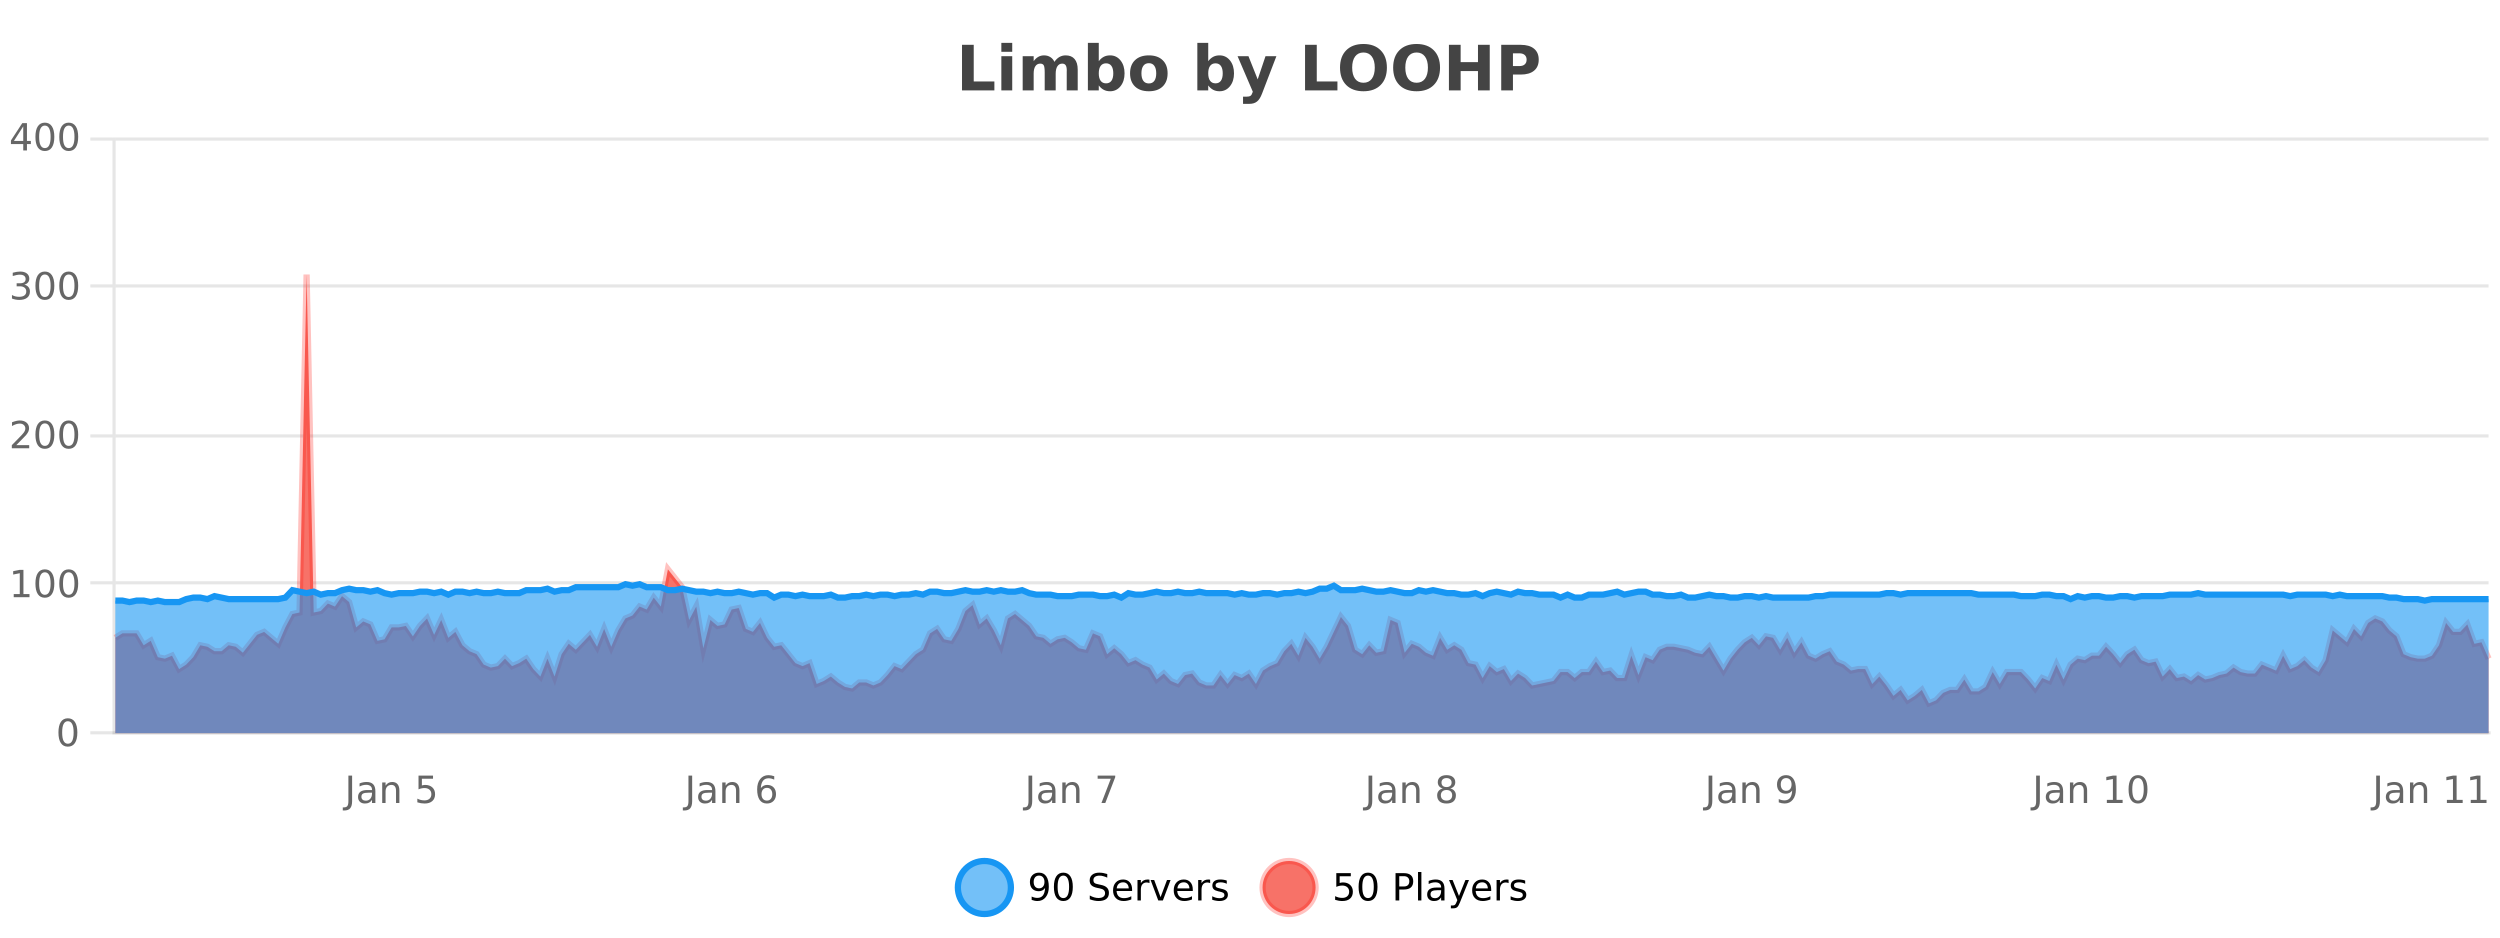
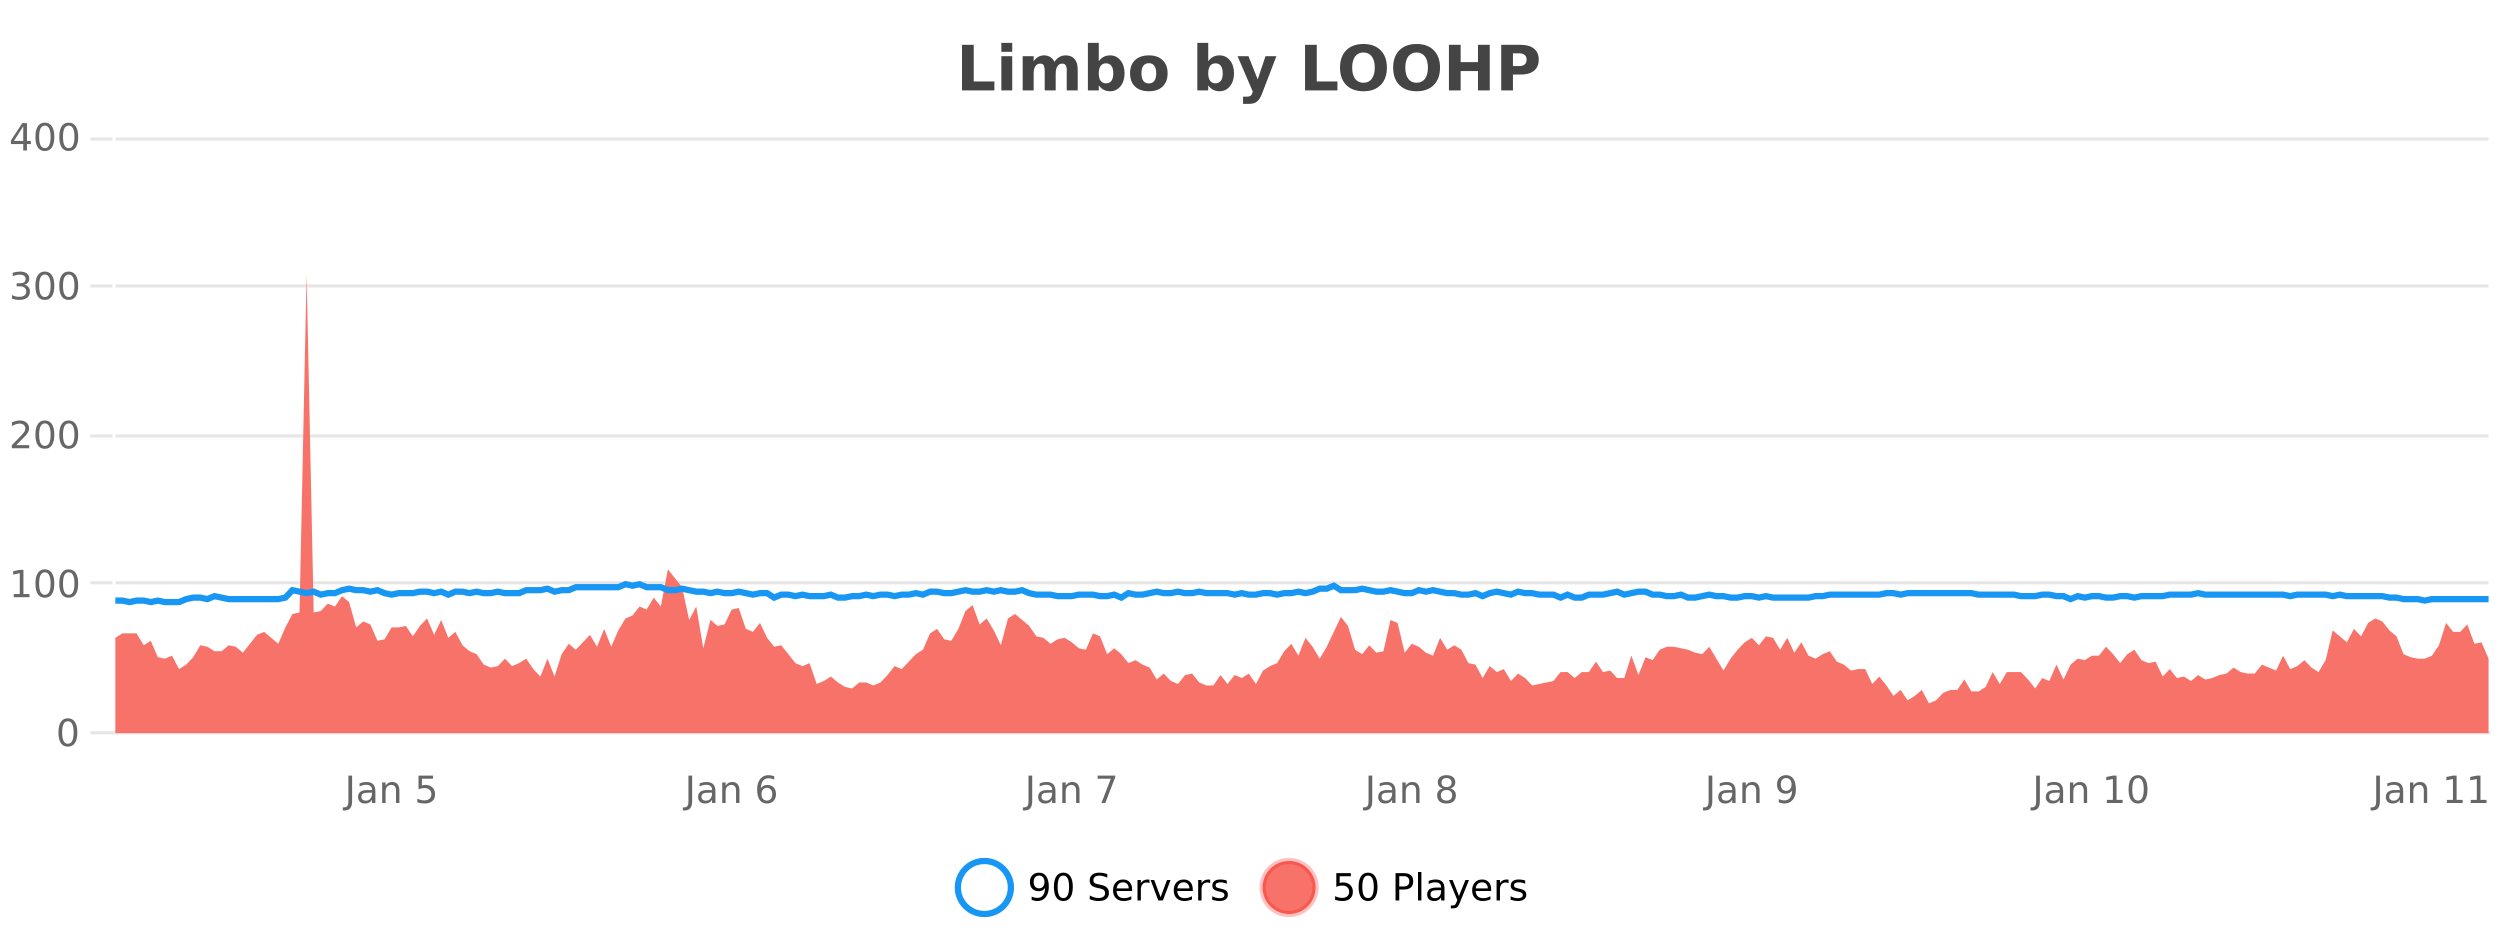
<svg xmlns="http://www.w3.org/2000/svg" width="800pt" height="300pt" viewBox="0 0 800 300" version="1.1">
  <defs>
    <clipPath id="clip1">
      <path d="M 278 263 L 352 263 L 352 300 L 278 300 Z M 278 263 " />
    </clipPath>
    <clipPath id="clip2">
      <path d="M 375 263 L 450 263 L 450 300 L 375 300 Z M 375 263 " />
    </clipPath>
    <clipPath id="clip3">
      <path d="M 36.906 87 L 796.344 87 L 796.344 234.602 L 36.906 234.602 Z M 36.906 87 " />
    </clipPath>
    <clipPath id="clip4">
-       <path d="M 35.906 59 L 797.348 59 L 797.348 235.602 L 35.906 235.602 Z M 35.906 59 " />
-     </clipPath>
+       </clipPath>
    <clipPath id="clip5">
-       <path d="M 36.906 186 L 796.344 186 L 796.344 234.602 L 36.906 234.602 Z M 36.906 186 " />
-     </clipPath>
+       </clipPath>
    <clipPath id="clip6">
      <path d="M 35.906 158 L 797.348 158 L 797.348 221 L 35.906 221 Z M 35.906 158 " />
    </clipPath>
  </defs>
  <g id="surface268846">
    <rect x="0" y="0" width="800" height="300" style="fill:rgb(100%,100%,100%);fill-opacity:1;stroke:none;" />
-     <path style="fill:none;stroke-width:1;stroke-linecap:butt;stroke-linejoin:miter;stroke:rgb(0%,0%,0%);stroke-opacity:0.098;stroke-miterlimit:10;" d="M 37 234.5 L 796.344 234.5 " />
    <path style="fill:none;stroke-width:1;stroke-linecap:butt;stroke-linejoin:miter;stroke:rgb(0%,0%,0%);stroke-opacity:0.098;stroke-miterlimit:10;" d="M 28.906 234.5 L 36 234.5 " />
    <path style="fill:none;stroke-width:1;stroke-linecap:butt;stroke-linejoin:miter;stroke:rgb(0%,0%,0%);stroke-opacity:0.098;stroke-miterlimit:10;" d="M 37 186.5 L 796.344 186.5 " />
    <path style="fill:none;stroke-width:1;stroke-linecap:butt;stroke-linejoin:miter;stroke:rgb(0%,0%,0%);stroke-opacity:0.098;stroke-miterlimit:10;" d="M 28.906 186.5 L 36 186.5 " />
    <path style="fill:none;stroke-width:1;stroke-linecap:butt;stroke-linejoin:miter;stroke:rgb(0%,0%,0%);stroke-opacity:0.098;stroke-miterlimit:10;" d="M 37 139.5 L 796.344 139.5 " />
    <path style="fill:none;stroke-width:1;stroke-linecap:butt;stroke-linejoin:miter;stroke:rgb(0%,0%,0%);stroke-opacity:0.098;stroke-miterlimit:10;" d="M 28.906 139.5 L 36 139.5 " />
    <path style="fill:none;stroke-width:1;stroke-linecap:butt;stroke-linejoin:miter;stroke:rgb(0%,0%,0%);stroke-opacity:0.098;stroke-miterlimit:10;" d="M 37 91.5 L 796.344 91.5 " />
    <path style="fill:none;stroke-width:1;stroke-linecap:butt;stroke-linejoin:miter;stroke:rgb(0%,0%,0%);stroke-opacity:0.098;stroke-miterlimit:10;" d="M 28.906 91.5 L 36 91.5 " />
    <path style="fill:none;stroke-width:1;stroke-linecap:butt;stroke-linejoin:miter;stroke:rgb(0%,0%,0%);stroke-opacity:0.098;stroke-miterlimit:10;" d="M 37 44.5 L 796.344 44.5 " />
    <path style="fill:none;stroke-width:1;stroke-linecap:butt;stroke-linejoin:miter;stroke:rgb(0%,0%,0%);stroke-opacity:0.098;stroke-miterlimit:10;" d="M 28.906 44.5 L 36 44.5 " />
-     <path style=" stroke:none;fill-rule:nonzero;fill:rgb(9.02%,58.824%,95.294%);fill-opacity:0.6;" d="M 323.488 284 C 323.488 288.688 319.688 292.484 315.004 292.484 C 310.316 292.484 306.52 288.688 306.52 284 C 306.52 279.312 310.316 275.516 315.004 275.516 C 319.688 275.516 323.488 279.312 323.488 284 Z M 323.488 284 " />
    <g clip-path="url(#clip1)" clip-rule="nonzero">
      <path style="fill:none;stroke-width:2;stroke-linecap:butt;stroke-linejoin:miter;stroke:rgb(9.02%,58.824%,95.294%);stroke-opacity:1;stroke-miterlimit:10;" d="M 323.488 284 C 323.488 288.688 319.688 292.484 315.004 292.484 C 310.316 292.484 306.52 288.688 306.52 284 C 306.52 279.312 310.316 275.516 315.004 275.516 C 319.688 275.516 323.488 279.312 323.488 284 Z M 323.488 284 " />
    </g>
    <path style=" stroke:none;fill-rule:nonzero;fill:rgb(0%,0%,0%);fill-opacity:1;" d="M 330.133 287.969 L 330.133 286.891 C 330.434 287.039 330.734 287.148 331.039 287.219 C 331.34 287.293 331.641 287.328 331.945 287.328 C 332.727 287.328 333.32 287.07 333.727 286.547 C 334.141 286.016 334.375 285.215 334.43 284.141 C 334.211 284.484 333.922 284.746 333.57 284.922 C 333.227 285.102 332.84 285.188 332.414 285.188 C 331.539 285.188 330.844 284.93 330.336 284.406 C 329.824 283.875 329.57 283.148 329.57 282.219 C 329.57 281.324 329.836 280.605 330.367 280.062 C 330.898 279.523 331.605 279.25 332.492 279.25 C 333.5 279.25 334.273 279.641 334.805 280.422 C 335.344 281.195 335.617 282.32 335.617 283.797 C 335.617 285.172 335.289 286.273 334.633 287.094 C 333.977 287.918 333.094 288.328 331.992 288.328 C 331.688 288.328 331.387 288.297 331.086 288.234 C 330.781 288.18 330.465 288.094 330.133 287.969 Z M 332.492 284.266 C 333.023 284.266 333.445 284.086 333.758 283.719 C 334.07 283.355 334.227 282.855 334.227 282.219 C 334.227 281.594 334.07 281.102 333.758 280.734 C 333.445 280.371 333.023 280.188 332.492 280.188 C 331.961 280.188 331.539 280.371 331.227 280.734 C 330.922 281.102 330.773 281.594 330.773 282.219 C 330.773 282.855 330.922 283.355 331.227 283.719 C 331.539 284.086 331.961 284.266 332.492 284.266 Z M 340.266 280.188 C 339.66 280.188 339.203 280.492 338.891 281.094 C 338.586 281.688 338.438 282.59 338.438 283.797 C 338.438 284.996 338.586 285.898 338.891 286.5 C 339.203 287.094 339.66 287.391 340.266 287.391 C 340.879 287.391 341.336 287.094 341.641 286.5 C 341.953 285.898 342.109 284.996 342.109 283.797 C 342.109 282.59 341.953 281.688 341.641 281.094 C 341.336 280.492 340.879 280.188 340.266 280.188 Z M 340.266 279.25 C 341.242 279.25 341.992 279.641 342.516 280.422 C 343.035 281.195 343.297 282.32 343.297 283.797 C 343.297 285.266 343.035 286.391 342.516 287.172 C 341.992 287.945 341.242 288.328 340.266 288.328 C 339.285 288.328 338.535 287.945 338.016 287.172 C 337.504 286.391 337.25 285.266 337.25 283.797 C 337.25 282.32 337.504 281.195 338.016 280.422 C 338.535 279.641 339.285 279.25 340.266 279.25 Z M 354.324 279.688 L 354.324 280.844 C 353.875 280.637 353.449 280.48 353.043 280.375 C 352.645 280.262 352.266 280.203 351.902 280.203 C 351.254 280.203 350.754 280.328 350.402 280.578 C 350.059 280.828 349.887 281.188 349.887 281.656 C 349.887 282.043 350 282.336 350.23 282.531 C 350.457 282.73 350.902 282.887 351.559 283 L 352.262 283.156 C 353.145 283.324 353.797 283.621 354.215 284.047 C 354.641 284.465 354.855 285.027 354.855 285.734 C 354.855 286.59 354.566 287.234 353.996 287.672 C 353.434 288.109 352.598 288.328 351.496 288.328 C 351.09 288.328 350.652 288.281 350.184 288.188 C 349.715 288.094 349.23 287.953 348.73 287.766 L 348.73 286.547 C 349.207 286.82 349.676 287.023 350.137 287.156 C 350.605 287.293 351.059 287.359 351.496 287.359 C 352.172 287.359 352.691 287.23 353.059 286.969 C 353.434 286.699 353.621 286.32 353.621 285.828 C 353.621 285.402 353.484 285.07 353.215 284.828 C 352.953 284.578 352.52 284.398 351.918 284.281 L 351.199 284.141 C 350.312 283.965 349.672 283.688 349.277 283.312 C 348.891 282.938 348.699 282.418 348.699 281.75 C 348.699 280.969 348.969 280.359 349.512 279.922 C 350.051 279.477 350.801 279.25 351.762 279.25 C 352.176 279.25 352.594 279.289 353.012 279.359 C 353.438 279.434 353.875 279.543 354.324 279.688 Z M 362.27 284.609 L 362.27 285.125 L 357.301 285.125 C 357.352 285.875 357.574 286.445 357.973 286.828 C 358.379 287.215 358.934 287.406 359.645 287.406 C 360.059 287.406 360.461 287.359 360.848 287.266 C 361.242 287.164 361.633 287.008 362.02 286.797 L 362.02 287.828 C 361.621 287.984 361.223 288.105 360.816 288.188 C 360.41 288.281 359.996 288.328 359.582 288.328 C 358.539 288.328 357.711 288.027 357.098 287.422 C 356.48 286.809 356.176 285.98 356.176 284.938 C 356.176 283.867 356.465 283.016 357.051 282.391 C 357.633 281.758 358.414 281.438 359.395 281.438 C 360.277 281.438 360.977 281.727 361.488 282.297 C 362.008 282.859 362.27 283.633 362.27 284.609 Z M 361.191 284.281 C 361.18 283.699 361.012 283.23 360.691 282.875 C 360.367 282.523 359.941 282.344 359.41 282.344 C 358.805 282.344 358.32 282.516 357.957 282.859 C 357.602 283.203 357.398 283.684 357.348 284.297 Z M 367.84 282.594 C 367.715 282.531 367.578 282.484 367.434 282.453 C 367.297 282.414 367.141 282.391 366.965 282.391 C 366.359 282.391 365.891 282.59 365.559 282.984 C 365.234 283.383 365.074 283.953 365.074 284.703 L 365.074 288.156 L 363.996 288.156 L 363.996 281.594 L 365.074 281.594 L 365.074 282.609 C 365.301 282.215 365.598 281.922 365.965 281.734 C 366.328 281.539 366.77 281.438 367.293 281.438 C 367.363 281.438 367.441 281.445 367.527 281.453 C 367.621 281.465 367.719 281.48 367.824 281.5 Z M 368.195 281.594 L 369.336 281.594 L 371.383 287.094 L 373.445 281.594 L 374.586 281.594 L 372.117 288.156 L 370.648 288.156 Z M 381.688 284.609 L 381.688 285.125 L 376.719 285.125 C 376.77 285.875 376.992 286.445 377.391 286.828 C 377.797 287.215 378.352 287.406 379.062 287.406 C 379.477 287.406 379.879 287.359 380.266 287.266 C 380.66 287.164 381.051 287.008 381.438 286.797 L 381.438 287.828 C 381.039 287.984 380.641 288.105 380.234 288.188 C 379.828 288.281 379.414 288.328 379 288.328 C 377.957 288.328 377.129 288.027 376.516 287.422 C 375.898 286.809 375.594 285.98 375.594 284.938 C 375.594 283.867 375.883 283.016 376.469 282.391 C 377.051 281.758 377.832 281.438 378.812 281.438 C 379.695 281.438 380.395 281.727 380.906 282.297 C 381.426 282.859 381.688 283.633 381.688 284.609 Z M 380.609 284.281 C 380.598 283.699 380.43 283.23 380.109 282.875 C 379.785 282.523 379.359 282.344 378.828 282.344 C 378.223 282.344 377.738 282.516 377.375 282.859 C 377.02 283.203 376.816 283.684 376.766 284.297 Z M 387.258 282.594 C 387.133 282.531 386.996 282.484 386.852 282.453 C 386.715 282.414 386.559 282.391 386.383 282.391 C 385.777 282.391 385.309 282.59 384.977 282.984 C 384.652 283.383 384.492 283.953 384.492 284.703 L 384.492 288.156 L 383.414 288.156 L 383.414 281.594 L 384.492 281.594 L 384.492 282.609 C 384.719 282.215 385.016 281.922 385.383 281.734 C 385.746 281.539 386.188 281.438 386.711 281.438 C 386.781 281.438 386.859 281.445 386.945 281.453 C 387.039 281.465 387.137 281.48 387.242 281.5 Z M 392.566 281.781 L 392.566 282.812 C 392.262 282.656 391.945 282.543 391.613 282.469 C 391.289 282.387 390.949 282.344 390.598 282.344 C 390.066 282.344 389.664 282.43 389.395 282.594 C 389.121 282.75 388.988 282.996 388.988 283.328 C 388.988 283.578 389.082 283.777 389.27 283.922 C 389.465 284.059 389.855 284.188 390.441 284.312 L 390.801 284.406 C 391.57 284.562 392.117 284.793 392.441 285.094 C 392.762 285.398 392.926 285.812 392.926 286.344 C 392.926 286.961 392.68 287.445 392.191 287.797 C 391.711 288.152 391.051 288.328 390.207 288.328 C 389.852 288.328 389.48 288.289 389.098 288.219 C 388.723 288.156 388.324 288.059 387.91 287.922 L 387.91 286.797 C 388.305 287.008 388.695 287.164 389.082 287.266 C 389.465 287.371 389.852 287.422 390.238 287.422 C 390.738 287.422 391.121 287.34 391.395 287.172 C 391.676 286.996 391.816 286.746 391.816 286.422 C 391.816 286.133 391.715 285.906 391.52 285.75 C 391.32 285.594 390.887 285.445 390.223 285.297 L 389.848 285.219 C 389.18 285.074 388.695 284.855 388.395 284.562 C 388.102 284.273 387.957 283.875 387.957 283.375 C 387.957 282.75 388.176 282.273 388.613 281.938 C 389.051 281.605 389.668 281.438 390.473 281.438 C 390.867 281.438 391.242 281.469 391.598 281.531 C 391.949 281.586 392.273 281.668 392.566 281.781 Z M 325.004 277.016 " />
    <path style=" stroke:none;fill-rule:nonzero;fill:rgb(96.863%,44.706%,40.784%);fill-opacity:1;" d="M 420.988 284 C 420.988 288.688 417.191 292.484 412.504 292.484 C 407.82 292.484 404.02 288.688 404.02 284 C 404.02 279.312 407.82 275.516 412.504 275.516 C 417.191 275.516 420.988 279.312 420.988 284 Z M 420.988 284 " />
    <g clip-path="url(#clip2)" clip-rule="nonzero">
      <path style="fill:none;stroke-width:2;stroke-linecap:butt;stroke-linejoin:miter;stroke:rgb(100%,4.706%,0%);stroke-opacity:0.247;stroke-miterlimit:10;" d="M 420.988 284 C 420.988 288.688 417.191 292.484 412.504 292.484 C 407.82 292.484 404.02 288.688 404.02 284 C 404.02 279.312 407.82 275.516 412.504 275.516 C 417.191 275.516 420.988 279.312 420.988 284 Z M 420.988 284 " />
    </g>
    <path style=" stroke:none;fill-rule:nonzero;fill:rgb(0%,0%,0%);fill-opacity:1;" d="M 427.617 279.406 L 432.258 279.406 L 432.258 280.406 L 428.695 280.406 L 428.695 282.547 C 428.871 282.484 429.043 282.445 429.211 282.422 C 429.387 282.391 429.559 282.375 429.727 282.375 C 430.703 282.375 431.48 282.648 432.055 283.188 C 432.625 283.719 432.914 284.438 432.914 285.344 C 432.914 286.293 432.617 287.027 432.023 287.547 C 431.438 288.07 430.617 288.328 429.555 288.328 C 429.18 288.328 428.797 288.297 428.414 288.234 C 428.039 288.172 427.648 288.078 427.242 287.953 L 427.242 286.766 C 427.594 286.953 427.961 287.094 428.336 287.188 C 428.711 287.281 429.105 287.328 429.523 287.328 C 430.199 287.328 430.734 287.152 431.133 286.797 C 431.527 286.445 431.727 285.961 431.727 285.344 C 431.727 284.742 431.527 284.262 431.133 283.906 C 430.734 283.555 430.199 283.375 429.523 283.375 C 429.211 283.375 428.891 283.414 428.57 283.484 C 428.258 283.547 427.938 283.652 427.617 283.797 Z M 437.766 280.188 C 437.16 280.188 436.703 280.492 436.391 281.094 C 436.086 281.688 435.938 282.59 435.938 283.797 C 435.938 284.996 436.086 285.898 436.391 286.5 C 436.703 287.094 437.16 287.391 437.766 287.391 C 438.379 287.391 438.836 287.094 439.141 286.5 C 439.453 285.898 439.609 284.996 439.609 283.797 C 439.609 282.59 439.453 281.688 439.141 281.094 C 438.836 280.492 438.379 280.188 437.766 280.188 Z M 437.766 279.25 C 438.742 279.25 439.492 279.641 440.016 280.422 C 440.535 281.195 440.797 282.32 440.797 283.797 C 440.797 285.266 440.535 286.391 440.016 287.172 C 439.492 287.945 438.742 288.328 437.766 288.328 C 436.785 288.328 436.035 287.945 435.516 287.172 C 435.004 286.391 434.75 285.266 434.75 283.797 C 434.75 282.32 435.004 281.195 435.516 280.422 C 436.035 279.641 436.785 279.25 437.766 279.25 Z M 447.762 280.375 L 447.762 283.672 L 449.246 283.672 C 449.797 283.672 450.223 283.531 450.527 283.25 C 450.828 282.961 450.98 282.547 450.98 282.016 C 450.98 281.496 450.828 281.094 450.527 280.812 C 450.223 280.523 449.797 280.375 449.246 280.375 Z M 446.574 279.406 L 449.246 279.406 C 450.234 279.406 450.98 279.633 451.48 280.078 C 451.98 280.516 452.23 281.164 452.23 282.016 C 452.23 282.883 451.98 283.539 451.48 283.984 C 450.98 284.422 450.234 284.641 449.246 284.641 L 447.762 284.641 L 447.762 288.156 L 446.574 288.156 Z M 453.766 279.031 L 454.844 279.031 L 454.844 288.156 L 453.766 288.156 Z M 460.082 284.859 C 459.215 284.859 458.613 284.961 458.27 285.156 C 457.934 285.355 457.77 285.695 457.77 286.172 C 457.77 286.559 457.895 286.867 458.145 287.094 C 458.402 287.312 458.746 287.422 459.176 287.422 C 459.777 287.422 460.258 287.215 460.613 286.797 C 460.977 286.371 461.16 285.805 461.16 285.094 L 461.16 284.859 Z M 462.238 284.406 L 462.238 288.156 L 461.16 288.156 L 461.16 287.156 C 460.91 287.555 460.602 287.852 460.238 288.047 C 459.871 288.234 459.426 288.328 458.895 288.328 C 458.215 288.328 457.68 288.141 457.285 287.766 C 456.887 287.383 456.691 286.875 456.691 286.25 C 456.691 285.512 456.934 284.953 457.426 284.578 C 457.926 284.203 458.664 284.016 459.645 284.016 L 461.16 284.016 L 461.16 283.906 C 461.16 283.406 460.992 283.023 460.66 282.75 C 460.336 282.48 459.883 282.344 459.301 282.344 C 458.926 282.344 458.555 282.391 458.191 282.484 C 457.836 282.578 457.496 282.715 457.176 282.891 L 457.176 281.891 C 457.57 281.734 457.949 281.621 458.316 281.547 C 458.691 281.477 459.055 281.438 459.41 281.438 C 460.355 281.438 461.066 281.684 461.535 282.172 C 462.004 282.664 462.238 283.406 462.238 284.406 Z M 467.188 288.766 C 466.883 289.547 466.586 290.055 466.297 290.297 C 466.004 290.535 465.617 290.656 465.141 290.656 L 464.281 290.656 L 464.281 289.75 L 464.906 289.75 C 465.207 289.75 465.438 289.676 465.594 289.531 C 465.758 289.395 465.941 289.066 466.141 288.547 L 466.344 288.047 L 463.688 281.594 L 464.828 281.594 L 466.875 286.719 L 468.938 281.594 L 470.078 281.594 Z M 477.18 284.609 L 477.18 285.125 L 472.211 285.125 C 472.262 285.875 472.484 286.445 472.883 286.828 C 473.289 287.215 473.844 287.406 474.555 287.406 C 474.969 287.406 475.371 287.359 475.758 287.266 C 476.152 287.164 476.543 287.008 476.93 286.797 L 476.93 287.828 C 476.531 287.984 476.133 288.105 475.727 288.188 C 475.32 288.281 474.906 288.328 474.492 288.328 C 473.449 288.328 472.621 288.027 472.008 287.422 C 471.391 286.809 471.086 285.98 471.086 284.938 C 471.086 283.867 471.375 283.016 471.961 282.391 C 472.543 281.758 473.324 281.438 474.305 281.438 C 475.188 281.438 475.887 281.727 476.398 282.297 C 476.918 282.859 477.18 283.633 477.18 284.609 Z M 476.102 284.281 C 476.09 283.699 475.922 283.23 475.602 282.875 C 475.277 282.523 474.852 282.344 474.32 282.344 C 473.715 282.344 473.23 282.516 472.867 282.859 C 472.512 283.203 472.309 283.684 472.258 284.297 Z M 482.75 282.594 C 482.625 282.531 482.488 282.484 482.344 282.453 C 482.207 282.414 482.051 282.391 481.875 282.391 C 481.27 282.391 480.801 282.59 480.469 282.984 C 480.145 283.383 479.984 283.953 479.984 284.703 L 479.984 288.156 L 478.906 288.156 L 478.906 281.594 L 479.984 281.594 L 479.984 282.609 C 480.211 282.215 480.508 281.922 480.875 281.734 C 481.238 281.539 481.68 281.438 482.203 281.438 C 482.273 281.438 482.352 281.445 482.438 281.453 C 482.531 281.465 482.629 281.48 482.734 281.5 Z M 488.055 281.781 L 488.055 282.812 C 487.75 282.656 487.434 282.543 487.102 282.469 C 486.777 282.387 486.438 282.344 486.086 282.344 C 485.555 282.344 485.152 282.43 484.883 282.594 C 484.609 282.75 484.477 282.996 484.477 283.328 C 484.477 283.578 484.57 283.777 484.758 283.922 C 484.953 284.059 485.344 284.188 485.93 284.312 L 486.289 284.406 C 487.059 284.562 487.605 284.793 487.93 285.094 C 488.25 285.398 488.414 285.812 488.414 286.344 C 488.414 286.961 488.168 287.445 487.68 287.797 C 487.199 288.152 486.539 288.328 485.695 288.328 C 485.34 288.328 484.969 288.289 484.586 288.219 C 484.211 288.156 483.812 288.059 483.398 287.922 L 483.398 286.797 C 483.793 287.008 484.184 287.164 484.57 287.266 C 484.953 287.371 485.34 287.422 485.727 287.422 C 486.227 287.422 486.609 287.34 486.883 287.172 C 487.164 286.996 487.305 286.746 487.305 286.422 C 487.305 286.133 487.203 285.906 487.008 285.75 C 486.809 285.594 486.375 285.445 485.711 285.297 L 485.336 285.219 C 484.668 285.074 484.184 284.855 483.883 284.562 C 483.59 284.273 483.445 283.875 483.445 283.375 C 483.445 282.75 483.664 282.273 484.102 281.938 C 484.539 281.605 485.156 281.438 485.961 281.438 C 486.355 281.438 486.73 281.469 487.086 281.531 C 487.438 281.586 487.762 281.668 488.055 281.781 Z M 422.504 277.016 " />
    <path style=" stroke:none;fill-rule:nonzero;fill:rgb(26.667%,26.667%,26.667%);fill-opacity:1;" d="M 307.844 14.344 L 311.594 14.344 L 311.594 26.078 L 318.203 26.078 L 318.203 28.922 L 307.844 28.922 Z M 320.43 17.984 L 323.914 17.984 L 323.914 28.922 L 320.43 28.922 Z M 320.43 13.719 L 323.914 13.719 L 323.914 16.578 L 320.43 16.578 Z M 337.414 19.797 C 337.859 19.121 338.387 18.605 338.992 18.25 C 339.605 17.898 340.277 17.719 341.008 17.719 C 342.258 17.719 343.211 18.109 343.867 18.891 C 344.531 19.664 344.867 20.789 344.867 22.266 L 344.867 28.922 L 341.352 28.922 L 341.352 23.219 C 341.352 23.137 341.352 23.047 341.352 22.953 C 341.359 22.859 341.367 22.73 341.367 22.562 C 341.367 21.793 341.25 21.234 341.023 20.891 C 340.793 20.539 340.422 20.359 339.914 20.359 C 339.258 20.359 338.746 20.637 338.383 21.188 C 338.016 21.73 337.828 22.516 337.82 23.547 L 337.82 28.922 L 334.305 28.922 L 334.305 23.219 C 334.305 22.012 334.199 21.234 333.992 20.891 C 333.781 20.539 333.414 20.359 332.883 20.359 C 332.203 20.359 331.684 20.637 331.32 21.188 C 330.953 21.73 330.773 22.516 330.773 23.547 L 330.773 28.922 L 327.258 28.922 L 327.258 17.984 L 330.773 17.984 L 330.773 19.578 C 331.211 18.965 331.703 18.5 332.258 18.188 C 332.809 17.875 333.422 17.719 334.102 17.719 C 334.852 17.719 335.516 17.902 336.102 18.266 C 336.684 18.633 337.121 19.141 337.414 19.797 Z M 353.938 26.672 C 354.688 26.672 355.258 26.402 355.656 25.859 C 356.051 25.309 356.25 24.512 356.25 23.469 C 356.25 22.43 356.051 21.637 355.656 21.094 C 355.258 20.543 354.688 20.266 353.938 20.266 C 353.188 20.266 352.609 20.543 352.203 21.094 C 351.805 21.637 351.609 22.43 351.609 23.469 C 351.609 24.5 351.805 25.293 352.203 25.844 C 352.609 26.398 353.188 26.672 353.938 26.672 Z M 351.609 19.578 C 352.098 18.945 352.633 18.477 353.219 18.172 C 353.801 17.871 354.473 17.719 355.234 17.719 C 356.586 17.719 357.695 18.258 358.562 19.328 C 359.426 20.402 359.859 21.781 359.859 23.469 C 359.859 25.148 359.426 26.523 358.562 27.594 C 357.695 28.668 356.586 29.203 355.234 29.203 C 354.473 29.203 353.801 29.051 353.219 28.75 C 352.633 28.449 352.098 27.98 351.609 27.344 L 351.609 28.922 L 348.125 28.922 L 348.125 13.719 L 351.609 13.719 Z M 367.648 20.219 C 366.867 20.219 366.273 20.5 365.867 21.062 C 365.461 21.617 365.258 22.418 365.258 23.469 C 365.258 24.512 365.461 25.312 365.867 25.875 C 366.273 26.43 366.867 26.703 367.648 26.703 C 368.406 26.703 368.984 26.43 369.383 25.875 C 369.789 25.312 369.992 24.512 369.992 23.469 C 369.992 22.418 369.789 21.617 369.383 21.062 C 368.984 20.5 368.406 20.219 367.648 20.219 Z M 367.648 17.719 C 369.523 17.719 370.984 18.23 372.039 19.25 C 373.102 20.262 373.633 21.668 373.633 23.469 C 373.633 25.262 373.102 26.668 372.039 27.688 C 370.984 28.699 369.523 29.203 367.648 29.203 C 365.75 29.203 364.273 28.699 363.211 27.688 C 362.148 26.668 361.617 25.262 361.617 23.469 C 361.617 21.668 362.148 20.262 363.211 19.25 C 364.273 18.23 365.75 17.719 367.648 17.719 Z M 388.961 26.672 C 389.711 26.672 390.281 26.402 390.68 25.859 C 391.074 25.309 391.273 24.512 391.273 23.469 C 391.273 22.43 391.074 21.637 390.68 21.094 C 390.281 20.543 389.711 20.266 388.961 20.266 C 388.211 20.266 387.633 20.543 387.227 21.094 C 386.828 21.637 386.633 22.43 386.633 23.469 C 386.633 24.5 386.828 25.293 387.227 25.844 C 387.633 26.398 388.211 26.672 388.961 26.672 Z M 386.633 19.578 C 387.121 18.945 387.656 18.477 388.242 18.172 C 388.824 17.871 389.496 17.719 390.258 17.719 C 391.609 17.719 392.719 18.258 393.586 19.328 C 394.449 20.402 394.883 21.781 394.883 23.469 C 394.883 25.148 394.449 26.523 393.586 27.594 C 392.719 28.668 391.609 29.203 390.258 29.203 C 389.496 29.203 388.824 29.051 388.242 28.75 C 387.656 28.449 387.121 27.98 386.633 27.344 L 386.633 28.922 L 383.148 28.922 L 383.148 13.719 L 386.633 13.719 Z M 396.023 17.984 L 399.508 17.984 L 402.461 25.406 L 404.961 17.984 L 408.445 17.984 L 403.852 29.953 C 403.391 31.172 402.852 32.02 402.227 32.5 C 401.609 32.988 400.805 33.234 399.805 33.234 L 397.773 33.234 L 397.773 30.938 L 398.867 30.938 C 399.461 30.938 399.891 30.844 400.164 30.656 C 400.434 30.469 400.641 30.129 400.789 29.641 L 400.898 29.344 Z M 417.617 14.344 L 421.367 14.344 L 421.367 26.078 L 427.977 26.078 L 427.977 28.922 L 417.617 28.922 Z M 436.305 16.797 C 435.156 16.797 434.266 17.227 433.633 18.078 C 433.008 18.922 432.695 20.109 432.695 21.641 C 432.695 23.172 433.008 24.367 433.633 25.219 C 434.266 26.062 435.156 26.484 436.305 26.484 C 437.449 26.484 438.34 26.062 438.977 25.219 C 439.609 24.367 439.93 23.172 439.93 21.641 C 439.93 20.109 439.609 18.922 438.977 18.078 C 438.34 17.227 437.449 16.797 436.305 16.797 Z M 436.305 14.078 C 438.648 14.078 440.48 14.75 441.805 16.094 C 443.137 17.43 443.805 19.277 443.805 21.641 C 443.805 24.008 443.137 25.859 441.805 27.203 C 440.48 28.539 438.648 29.203 436.305 29.203 C 433.961 29.203 432.121 28.539 430.789 27.203 C 429.465 25.859 428.805 24.008 428.805 21.641 C 428.805 19.277 429.465 17.43 430.789 16.094 C 432.121 14.75 433.961 14.078 436.305 14.078 Z M 453.309 16.797 C 452.16 16.797 451.27 17.227 450.637 18.078 C 450.012 18.922 449.699 20.109 449.699 21.641 C 449.699 23.172 450.012 24.367 450.637 25.219 C 451.27 26.062 452.16 26.484 453.309 26.484 C 454.453 26.484 455.344 26.062 455.98 25.219 C 456.613 24.367 456.934 23.172 456.934 21.641 C 456.934 20.109 456.613 18.922 455.98 18.078 C 455.344 17.227 454.453 16.797 453.309 16.797 Z M 453.309 14.078 C 455.652 14.078 457.484 14.75 458.809 16.094 C 460.141 17.43 460.809 19.277 460.809 21.641 C 460.809 24.008 460.141 25.859 458.809 27.203 C 457.484 28.539 455.652 29.203 453.309 29.203 C 450.965 29.203 449.125 28.539 447.793 27.203 C 446.469 25.859 445.809 24.008 445.809 21.641 C 445.809 19.277 446.469 17.43 447.793 16.094 C 449.125 14.75 450.965 14.078 453.309 14.078 Z M 463.656 14.344 L 467.406 14.344 L 467.406 19.891 L 472.953 19.891 L 472.953 14.344 L 476.719 14.344 L 476.719 28.922 L 472.953 28.922 L 472.953 22.734 L 467.406 22.734 L 467.406 28.922 L 463.656 28.922 Z M 480.391 14.344 L 486.625 14.344 C 488.477 14.344 489.898 14.758 490.891 15.578 C 491.891 16.402 492.391 17.574 492.391 19.094 C 492.391 20.625 491.891 21.805 490.891 22.625 C 489.898 23.449 488.477 23.859 486.625 23.859 L 484.141 23.859 L 484.141 28.922 L 480.391 28.922 Z M 484.141 17.062 L 484.141 21.141 L 486.219 21.141 C 486.945 21.141 487.508 20.965 487.906 20.609 C 488.312 20.258 488.516 19.75 488.516 19.094 C 488.516 18.449 488.312 17.949 487.906 17.594 C 487.508 17.242 486.945 17.062 486.219 17.062 Z M 306 10.359 " />
    <path style="fill:none;stroke-width:1;stroke-linecap:butt;stroke-linejoin:miter;stroke:rgb(0%,0%,0%);stroke-opacity:0.098;stroke-miterlimit:10;" d="M 36 234.5 L 797 234.5 " />
    <path style=" stroke:none;fill-rule:nonzero;fill:rgb(40%,40%,40%);fill-opacity:1;" d="M 111.488 248.203 L 112.676 248.203 L 112.676 256.344 C 112.676 257.395 112.473 258.16 112.066 258.641 C 111.668 259.117 111.027 259.359 110.145 259.359 L 109.691 259.359 L 109.691 258.359 L 110.066 258.359 C 110.586 258.359 110.949 258.211 111.16 257.922 C 111.379 257.629 111.488 257.102 111.488 256.344 Z M 117.965 253.656 C 117.098 253.656 116.496 253.758 116.152 253.953 C 115.816 254.152 115.652 254.492 115.652 254.969 C 115.652 255.355 115.777 255.664 116.027 255.891 C 116.285 256.109 116.629 256.219 117.059 256.219 C 117.66 256.219 118.141 256.012 118.496 255.594 C 118.859 255.168 119.043 254.602 119.043 253.891 L 119.043 253.656 Z M 120.121 253.203 L 120.121 256.953 L 119.043 256.953 L 119.043 255.953 C 118.793 256.352 118.484 256.648 118.121 256.844 C 117.754 257.031 117.309 257.125 116.777 257.125 C 116.098 257.125 115.562 256.938 115.168 256.562 C 114.77 256.18 114.574 255.672 114.574 255.047 C 114.574 254.309 114.816 253.75 115.309 253.375 C 115.809 253 116.547 252.812 117.527 252.812 L 119.043 252.812 L 119.043 252.703 C 119.043 252.203 118.875 251.82 118.543 251.547 C 118.219 251.277 117.766 251.141 117.184 251.141 C 116.809 251.141 116.438 251.188 116.074 251.281 C 115.719 251.375 115.379 251.512 115.059 251.688 L 115.059 250.688 C 115.453 250.531 115.832 250.418 116.199 250.344 C 116.574 250.273 116.938 250.234 117.293 250.234 C 118.238 250.234 118.949 250.48 119.418 250.969 C 119.887 251.461 120.121 252.203 120.121 253.203 Z M 127.805 252.984 L 127.805 256.953 L 126.727 256.953 L 126.727 253.031 C 126.727 252.406 126.602 251.945 126.352 251.641 C 126.109 251.328 125.75 251.172 125.273 251.172 C 124.688 251.172 124.227 251.359 123.883 251.734 C 123.547 252.102 123.383 252.605 123.383 253.25 L 123.383 256.953 L 122.305 256.953 L 122.305 250.391 L 123.383 250.391 L 123.383 251.406 C 123.641 251.012 123.945 250.719 124.289 250.531 C 124.641 250.336 125.047 250.234 125.508 250.234 C 126.258 250.234 126.824 250.469 127.211 250.938 C 127.605 251.398 127.805 252.078 127.805 252.984 Z M 133.926 248.203 L 138.566 248.203 L 138.566 249.203 L 135.004 249.203 L 135.004 251.344 C 135.18 251.281 135.352 251.242 135.52 251.219 C 135.695 251.188 135.867 251.172 136.035 251.172 C 137.012 251.172 137.789 251.445 138.363 251.984 C 138.934 252.516 139.223 253.234 139.223 254.141 C 139.223 255.09 138.926 255.824 138.332 256.344 C 137.746 256.867 136.926 257.125 135.863 257.125 C 135.488 257.125 135.105 257.094 134.723 257.031 C 134.348 256.969 133.957 256.875 133.551 256.75 L 133.551 255.562 C 133.902 255.75 134.27 255.891 134.645 255.984 C 135.02 256.078 135.414 256.125 135.832 256.125 C 136.508 256.125 137.043 255.949 137.441 255.594 C 137.836 255.242 138.035 254.758 138.035 254.141 C 138.035 253.539 137.836 253.059 137.441 252.703 C 137.043 252.352 136.508 252.172 135.832 252.172 C 135.52 252.172 135.199 252.211 134.879 252.281 C 134.566 252.344 134.246 252.449 133.926 252.594 Z M 110.316 245.816 " />
    <path style=" stroke:none;fill-rule:nonzero;fill:rgb(40%,40%,40%);fill-opacity:1;" d="M 220.305 248.203 L 221.492 248.203 L 221.492 256.344 C 221.492 257.395 221.289 258.16 220.883 258.641 C 220.484 259.117 219.844 259.359 218.961 259.359 L 218.508 259.359 L 218.508 258.359 L 218.883 258.359 C 219.402 258.359 219.766 258.211 219.977 257.922 C 220.195 257.629 220.305 257.102 220.305 256.344 Z M 226.781 253.656 C 225.914 253.656 225.312 253.758 224.969 253.953 C 224.633 254.152 224.469 254.492 224.469 254.969 C 224.469 255.355 224.594 255.664 224.844 255.891 C 225.102 256.109 225.445 256.219 225.875 256.219 C 226.477 256.219 226.957 256.012 227.312 255.594 C 227.676 255.168 227.859 254.602 227.859 253.891 L 227.859 253.656 Z M 228.938 253.203 L 228.938 256.953 L 227.859 256.953 L 227.859 255.953 C 227.609 256.352 227.301 256.648 226.938 256.844 C 226.57 257.031 226.125 257.125 225.594 257.125 C 224.914 257.125 224.379 256.938 223.984 256.562 C 223.586 256.18 223.391 255.672 223.391 255.047 C 223.391 254.309 223.633 253.75 224.125 253.375 C 224.625 253 225.363 252.812 226.344 252.812 L 227.859 252.812 L 227.859 252.703 C 227.859 252.203 227.691 251.82 227.359 251.547 C 227.035 251.277 226.582 251.141 226 251.141 C 225.625 251.141 225.254 251.188 224.891 251.281 C 224.535 251.375 224.195 251.512 223.875 251.688 L 223.875 250.688 C 224.27 250.531 224.648 250.418 225.016 250.344 C 225.391 250.273 225.754 250.234 226.109 250.234 C 227.055 250.234 227.766 250.48 228.234 250.969 C 228.703 251.461 228.938 252.203 228.938 253.203 Z M 236.617 252.984 L 236.617 256.953 L 235.539 256.953 L 235.539 253.031 C 235.539 252.406 235.414 251.945 235.164 251.641 C 234.922 251.328 234.562 251.172 234.086 251.172 C 233.5 251.172 233.039 251.359 232.695 251.734 C 232.359 252.102 232.195 252.605 232.195 253.25 L 232.195 256.953 L 231.117 256.953 L 231.117 250.391 L 232.195 250.391 L 232.195 251.406 C 232.453 251.012 232.758 250.719 233.102 250.531 C 233.453 250.336 233.859 250.234 234.32 250.234 C 235.07 250.234 235.637 250.469 236.023 250.938 C 236.418 251.398 236.617 252.078 236.617 252.984 Z M 245.414 252.109 C 244.883 252.109 244.461 252.293 244.148 252.656 C 243.836 253.023 243.68 253.516 243.68 254.141 C 243.68 254.777 243.836 255.277 244.148 255.641 C 244.461 256.008 244.883 256.188 245.414 256.188 C 245.945 256.188 246.359 256.008 246.664 255.641 C 246.977 255.277 247.133 254.777 247.133 254.141 C 247.133 253.516 246.977 253.023 246.664 252.656 C 246.359 252.293 245.945 252.109 245.414 252.109 Z M 247.758 248.391 L 247.758 249.469 C 247.453 249.336 247.152 249.23 246.852 249.156 C 246.547 249.086 246.25 249.047 245.961 249.047 C 245.18 249.047 244.578 249.312 244.164 249.844 C 243.758 250.367 243.523 251.156 243.461 252.219 C 243.688 251.887 243.977 251.633 244.32 251.453 C 244.672 251.266 245.059 251.172 245.477 251.172 C 246.352 251.172 247.043 251.438 247.555 251.969 C 248.062 252.5 248.32 253.227 248.32 254.141 C 248.32 255.047 248.055 255.773 247.523 256.312 C 246.992 256.855 246.289 257.125 245.414 257.125 C 244.391 257.125 243.617 256.742 243.086 255.969 C 242.555 255.188 242.289 254.062 242.289 252.594 C 242.289 251.211 242.617 250.105 243.273 249.281 C 243.93 248.461 244.809 248.047 245.914 248.047 C 246.203 248.047 246.5 248.078 246.805 248.141 C 247.105 248.195 247.422 248.277 247.758 248.391 Z M 219.133 245.816 " />
    <path style=" stroke:none;fill-rule:nonzero;fill:rgb(40%,40%,40%);fill-opacity:1;" d="M 329.121 248.203 L 330.309 248.203 L 330.309 256.344 C 330.309 257.395 330.105 258.16 329.699 258.641 C 329.301 259.117 328.66 259.359 327.777 259.359 L 327.324 259.359 L 327.324 258.359 L 327.699 258.359 C 328.219 258.359 328.582 258.211 328.793 257.922 C 329.012 257.629 329.121 257.102 329.121 256.344 Z M 335.598 253.656 C 334.73 253.656 334.129 253.758 333.785 253.953 C 333.449 254.152 333.285 254.492 333.285 254.969 C 333.285 255.355 333.41 255.664 333.66 255.891 C 333.918 256.109 334.262 256.219 334.691 256.219 C 335.293 256.219 335.773 256.012 336.129 255.594 C 336.492 255.168 336.676 254.602 336.676 253.891 L 336.676 253.656 Z M 337.754 253.203 L 337.754 256.953 L 336.676 256.953 L 336.676 255.953 C 336.426 256.352 336.117 256.648 335.754 256.844 C 335.387 257.031 334.941 257.125 334.41 257.125 C 333.73 257.125 333.195 256.938 332.801 256.562 C 332.402 256.18 332.207 255.672 332.207 255.047 C 332.207 254.309 332.449 253.75 332.941 253.375 C 333.441 253 334.18 252.812 335.16 252.812 L 336.676 252.812 L 336.676 252.703 C 336.676 252.203 336.508 251.82 336.176 251.547 C 335.852 251.277 335.398 251.141 334.816 251.141 C 334.441 251.141 334.07 251.188 333.707 251.281 C 333.352 251.375 333.012 251.512 332.691 251.688 L 332.691 250.688 C 333.086 250.531 333.465 250.418 333.832 250.344 C 334.207 250.273 334.57 250.234 334.926 250.234 C 335.871 250.234 336.582 250.48 337.051 250.969 C 337.52 251.461 337.754 252.203 337.754 253.203 Z M 345.438 252.984 L 345.438 256.953 L 344.359 256.953 L 344.359 253.031 C 344.359 252.406 344.234 251.945 343.984 251.641 C 343.742 251.328 343.383 251.172 342.906 251.172 C 342.32 251.172 341.859 251.359 341.516 251.734 C 341.18 252.102 341.016 252.605 341.016 253.25 L 341.016 256.953 L 339.938 256.953 L 339.938 250.391 L 341.016 250.391 L 341.016 251.406 C 341.273 251.012 341.578 250.719 341.922 250.531 C 342.273 250.336 342.68 250.234 343.141 250.234 C 343.891 250.234 344.457 250.469 344.844 250.938 C 345.238 251.398 345.438 252.078 345.438 252.984 Z M 351.246 248.203 L 356.871 248.203 L 356.871 248.703 L 353.699 256.953 L 352.465 256.953 L 355.449 249.203 L 351.246 249.203 Z M 327.949 245.816 " />
    <path style=" stroke:none;fill-rule:nonzero;fill:rgb(40%,40%,40%);fill-opacity:1;" d="M 437.934 248.203 L 439.121 248.203 L 439.121 256.344 C 439.121 257.395 438.918 258.16 438.512 258.641 C 438.113 259.117 437.473 259.359 436.59 259.359 L 436.137 259.359 L 436.137 258.359 L 436.512 258.359 C 437.031 258.359 437.395 258.211 437.605 257.922 C 437.824 257.629 437.934 257.102 437.934 256.344 Z M 444.41 253.656 C 443.543 253.656 442.941 253.758 442.598 253.953 C 442.262 254.152 442.098 254.492 442.098 254.969 C 442.098 255.355 442.223 255.664 442.473 255.891 C 442.73 256.109 443.074 256.219 443.504 256.219 C 444.105 256.219 444.586 256.012 444.941 255.594 C 445.305 255.168 445.488 254.602 445.488 253.891 L 445.488 253.656 Z M 446.566 253.203 L 446.566 256.953 L 445.488 256.953 L 445.488 255.953 C 445.238 256.352 444.93 256.648 444.566 256.844 C 444.199 257.031 443.754 257.125 443.223 257.125 C 442.543 257.125 442.008 256.938 441.613 256.562 C 441.215 256.18 441.02 255.672 441.02 255.047 C 441.02 254.309 441.262 253.75 441.754 253.375 C 442.254 253 442.992 252.812 443.973 252.812 L 445.488 252.812 L 445.488 252.703 C 445.488 252.203 445.32 251.82 444.988 251.547 C 444.664 251.277 444.211 251.141 443.629 251.141 C 443.254 251.141 442.883 251.188 442.52 251.281 C 442.164 251.375 441.824 251.512 441.504 251.688 L 441.504 250.688 C 441.898 250.531 442.277 250.418 442.645 250.344 C 443.02 250.273 443.383 250.234 443.738 250.234 C 444.684 250.234 445.395 250.48 445.863 250.969 C 446.332 251.461 446.566 252.203 446.566 253.203 Z M 454.25 252.984 L 454.25 256.953 L 453.172 256.953 L 453.172 253.031 C 453.172 252.406 453.047 251.945 452.797 251.641 C 452.555 251.328 452.195 251.172 451.719 251.172 C 451.133 251.172 450.672 251.359 450.328 251.734 C 449.992 252.102 449.828 252.605 449.828 253.25 L 449.828 256.953 L 448.75 256.953 L 448.75 250.391 L 449.828 250.391 L 449.828 251.406 C 450.086 251.012 450.391 250.719 450.734 250.531 C 451.086 250.336 451.492 250.234 451.953 250.234 C 452.703 250.234 453.27 250.469 453.656 250.938 C 454.051 251.398 454.25 252.078 454.25 252.984 Z M 462.887 252.797 C 462.324 252.797 461.879 252.949 461.559 253.25 C 461.234 253.555 461.074 253.965 461.074 254.484 C 461.074 255.016 461.234 255.434 461.559 255.734 C 461.879 256.039 462.324 256.188 462.887 256.188 C 463.449 256.188 463.891 256.039 464.215 255.734 C 464.535 255.434 464.699 255.016 464.699 254.484 C 464.699 253.965 464.535 253.555 464.215 253.25 C 463.902 252.949 463.457 252.797 462.887 252.797 Z M 461.699 252.297 C 461.199 252.172 460.801 251.938 460.512 251.594 C 460.23 251.242 460.09 250.812 460.09 250.312 C 460.09 249.617 460.34 249.062 460.84 248.656 C 461.34 248.25 462.02 248.047 462.887 248.047 C 463.762 248.047 464.441 248.25 464.934 248.656 C 465.434 249.062 465.684 249.617 465.684 250.312 C 465.684 250.812 465.543 251.242 465.262 251.594 C 464.98 251.938 464.582 252.172 464.074 252.297 C 464.645 252.434 465.09 252.695 465.402 253.078 C 465.723 253.465 465.887 253.934 465.887 254.484 C 465.887 255.34 465.625 255.996 465.105 256.453 C 464.594 256.902 463.855 257.125 462.887 257.125 C 461.926 257.125 461.188 256.902 460.668 256.453 C 460.145 255.996 459.887 255.34 459.887 254.484 C 459.887 253.934 460.047 253.465 460.371 253.078 C 460.691 252.695 461.137 252.434 461.699 252.297 Z M 461.277 250.422 C 461.277 250.883 461.418 251.234 461.699 251.484 C 461.98 251.734 462.375 251.859 462.887 251.859 C 463.395 251.859 463.793 251.734 464.074 251.484 C 464.363 251.234 464.512 250.883 464.512 250.422 C 464.512 249.977 464.363 249.625 464.074 249.375 C 463.793 249.117 463.395 248.984 462.887 248.984 C 462.375 248.984 461.98 249.117 461.699 249.375 C 461.418 249.625 461.277 249.977 461.277 250.422 Z M 436.762 245.816 " />
    <path style=" stroke:none;fill-rule:nonzero;fill:rgb(40%,40%,40%);fill-opacity:1;" d="M 546.75 248.203 L 547.938 248.203 L 547.938 256.344 C 547.938 257.395 547.734 258.16 547.328 258.641 C 546.93 259.117 546.289 259.359 545.406 259.359 L 544.953 259.359 L 544.953 258.359 L 545.328 258.359 C 545.848 258.359 546.211 258.211 546.422 257.922 C 546.641 257.629 546.75 257.102 546.75 256.344 Z M 553.227 253.656 C 552.359 253.656 551.758 253.758 551.414 253.953 C 551.078 254.152 550.914 254.492 550.914 254.969 C 550.914 255.355 551.039 255.664 551.289 255.891 C 551.547 256.109 551.891 256.219 552.32 256.219 C 552.922 256.219 553.402 256.012 553.758 255.594 C 554.121 255.168 554.305 254.602 554.305 253.891 L 554.305 253.656 Z M 555.383 253.203 L 555.383 256.953 L 554.305 256.953 L 554.305 255.953 C 554.055 256.352 553.746 256.648 553.383 256.844 C 553.016 257.031 552.57 257.125 552.039 257.125 C 551.359 257.125 550.824 256.938 550.43 256.562 C 550.031 256.18 549.836 255.672 549.836 255.047 C 549.836 254.309 550.078 253.75 550.57 253.375 C 551.07 253 551.809 252.812 552.789 252.812 L 554.305 252.812 L 554.305 252.703 C 554.305 252.203 554.137 251.82 553.805 251.547 C 553.48 251.277 553.027 251.141 552.445 251.141 C 552.07 251.141 551.699 251.188 551.336 251.281 C 550.98 251.375 550.641 251.512 550.32 251.688 L 550.32 250.688 C 550.715 250.531 551.094 250.418 551.461 250.344 C 551.836 250.273 552.199 250.234 552.555 250.234 C 553.5 250.234 554.211 250.48 554.68 250.969 C 555.148 251.461 555.383 252.203 555.383 253.203 Z M 563.062 252.984 L 563.062 256.953 L 561.984 256.953 L 561.984 253.031 C 561.984 252.406 561.859 251.945 561.609 251.641 C 561.367 251.328 561.008 251.172 560.531 251.172 C 559.945 251.172 559.484 251.359 559.141 251.734 C 558.805 252.102 558.641 252.605 558.641 253.25 L 558.641 256.953 L 557.562 256.953 L 557.562 250.391 L 558.641 250.391 L 558.641 251.406 C 558.898 251.012 559.203 250.719 559.547 250.531 C 559.898 250.336 560.305 250.234 560.766 250.234 C 561.516 250.234 562.082 250.469 562.469 250.938 C 562.863 251.398 563.062 252.078 563.062 252.984 Z M 569.203 256.766 L 569.203 255.688 C 569.504 255.836 569.805 255.945 570.109 256.016 C 570.41 256.09 570.711 256.125 571.016 256.125 C 571.797 256.125 572.391 255.867 572.797 255.344 C 573.211 254.812 573.445 254.012 573.5 252.938 C 573.281 253.281 572.992 253.543 572.641 253.719 C 572.297 253.898 571.91 253.984 571.484 253.984 C 570.609 253.984 569.914 253.727 569.406 253.203 C 568.895 252.672 568.641 251.945 568.641 251.016 C 568.641 250.121 568.906 249.402 569.438 248.859 C 569.969 248.32 570.676 248.047 571.562 248.047 C 572.57 248.047 573.344 248.438 573.875 249.219 C 574.414 249.992 574.688 251.117 574.688 252.594 C 574.688 253.969 574.359 255.07 573.703 255.891 C 573.047 256.715 572.164 257.125 571.062 257.125 C 570.758 257.125 570.457 257.094 570.156 257.031 C 569.852 256.977 569.535 256.891 569.203 256.766 Z M 571.562 253.062 C 572.094 253.062 572.516 252.883 572.828 252.516 C 573.141 252.152 573.297 251.652 573.297 251.016 C 573.297 250.391 573.141 249.898 572.828 249.531 C 572.516 249.168 572.094 248.984 571.562 248.984 C 571.031 248.984 570.609 249.168 570.297 249.531 C 569.992 249.898 569.844 250.391 569.844 251.016 C 569.844 251.652 569.992 252.152 570.297 252.516 C 570.609 252.883 571.031 253.062 571.562 253.062 Z M 545.578 245.816 " />
    <path style=" stroke:none;fill-rule:nonzero;fill:rgb(40%,40%,40%);fill-opacity:1;" d="M 651.566 248.203 L 652.754 248.203 L 652.754 256.344 C 652.754 257.395 652.551 258.16 652.145 258.641 C 651.746 259.117 651.105 259.359 650.223 259.359 L 649.77 259.359 L 649.77 258.359 L 650.145 258.359 C 650.664 258.359 651.027 258.211 651.238 257.922 C 651.457 257.629 651.566 257.102 651.566 256.344 Z M 658.043 253.656 C 657.176 253.656 656.574 253.758 656.23 253.953 C 655.895 254.152 655.73 254.492 655.73 254.969 C 655.73 255.355 655.855 255.664 656.105 255.891 C 656.363 256.109 656.707 256.219 657.137 256.219 C 657.738 256.219 658.219 256.012 658.574 255.594 C 658.938 255.168 659.121 254.602 659.121 253.891 L 659.121 253.656 Z M 660.199 253.203 L 660.199 256.953 L 659.121 256.953 L 659.121 255.953 C 658.871 256.352 658.562 256.648 658.199 256.844 C 657.832 257.031 657.387 257.125 656.855 257.125 C 656.176 257.125 655.641 256.938 655.246 256.562 C 654.848 256.18 654.652 255.672 654.652 255.047 C 654.652 254.309 654.895 253.75 655.387 253.375 C 655.887 253 656.625 252.812 657.605 252.812 L 659.121 252.812 L 659.121 252.703 C 659.121 252.203 658.953 251.82 658.621 251.547 C 658.297 251.277 657.844 251.141 657.262 251.141 C 656.887 251.141 656.516 251.188 656.152 251.281 C 655.797 251.375 655.457 251.512 655.137 251.688 L 655.137 250.688 C 655.531 250.531 655.91 250.418 656.277 250.344 C 656.652 250.273 657.016 250.234 657.371 250.234 C 658.316 250.234 659.027 250.48 659.496 250.969 C 659.965 251.461 660.199 252.203 660.199 253.203 Z M 667.883 252.984 L 667.883 256.953 L 666.805 256.953 L 666.805 253.031 C 666.805 252.406 666.68 251.945 666.43 251.641 C 666.188 251.328 665.828 251.172 665.352 251.172 C 664.766 251.172 664.305 251.359 663.961 251.734 C 663.625 252.102 663.461 252.605 663.461 253.25 L 663.461 256.953 L 662.383 256.953 L 662.383 250.391 L 663.461 250.391 L 663.461 251.406 C 663.719 251.012 664.023 250.719 664.367 250.531 C 664.719 250.336 665.125 250.234 665.586 250.234 C 666.336 250.234 666.902 250.469 667.289 250.938 C 667.684 251.398 667.883 252.078 667.883 252.984 Z M 674.191 255.953 L 676.129 255.953 L 676.129 249.281 L 674.02 249.703 L 674.02 248.625 L 676.113 248.203 L 677.301 248.203 L 677.301 255.953 L 679.238 255.953 L 679.238 256.953 L 674.191 256.953 Z M 684.156 248.984 C 683.551 248.984 683.094 249.289 682.781 249.891 C 682.477 250.484 682.328 251.387 682.328 252.594 C 682.328 253.793 682.477 254.695 682.781 255.297 C 683.094 255.891 683.551 256.188 684.156 256.188 C 684.77 256.188 685.227 255.891 685.531 255.297 C 685.844 254.695 686 253.793 686 252.594 C 686 251.387 685.844 250.484 685.531 249.891 C 685.227 249.289 684.77 248.984 684.156 248.984 Z M 684.156 248.047 C 685.133 248.047 685.883 248.438 686.406 249.219 C 686.926 249.992 687.188 251.117 687.188 252.594 C 687.188 254.062 686.926 255.188 686.406 255.969 C 685.883 256.742 685.133 257.125 684.156 257.125 C 683.176 257.125 682.426 256.742 681.906 255.969 C 681.395 255.188 681.141 254.062 681.141 252.594 C 681.141 251.117 681.395 249.992 681.906 249.219 C 682.426 248.438 683.176 248.047 684.156 248.047 Z M 650.395 245.816 " />
    <path style=" stroke:none;fill-rule:nonzero;fill:rgb(40%,40%,40%);fill-opacity:1;" d="M 760.383 248.203 L 761.57 248.203 L 761.57 256.344 C 761.57 257.395 761.367 258.16 760.961 258.641 C 760.562 259.117 759.922 259.359 759.039 259.359 L 758.586 259.359 L 758.586 258.359 L 758.961 258.359 C 759.48 258.359 759.844 258.211 760.055 257.922 C 760.273 257.629 760.383 257.102 760.383 256.344 Z M 766.859 253.656 C 765.992 253.656 765.391 253.758 765.047 253.953 C 764.711 254.152 764.547 254.492 764.547 254.969 C 764.547 255.355 764.672 255.664 764.922 255.891 C 765.18 256.109 765.523 256.219 765.953 256.219 C 766.555 256.219 767.035 256.012 767.391 255.594 C 767.754 255.168 767.938 254.602 767.938 253.891 L 767.938 253.656 Z M 769.016 253.203 L 769.016 256.953 L 767.938 256.953 L 767.938 255.953 C 767.688 256.352 767.379 256.648 767.016 256.844 C 766.648 257.031 766.203 257.125 765.672 257.125 C 764.992 257.125 764.457 256.938 764.062 256.562 C 763.664 256.18 763.469 255.672 763.469 255.047 C 763.469 254.309 763.711 253.75 764.203 253.375 C 764.703 253 765.441 252.812 766.422 252.812 L 767.938 252.812 L 767.938 252.703 C 767.938 252.203 767.77 251.82 767.438 251.547 C 767.113 251.277 766.66 251.141 766.078 251.141 C 765.703 251.141 765.332 251.188 764.969 251.281 C 764.613 251.375 764.273 251.512 763.953 251.688 L 763.953 250.688 C 764.348 250.531 764.727 250.418 765.094 250.344 C 765.469 250.273 765.832 250.234 766.188 250.234 C 767.133 250.234 767.844 250.48 768.312 250.969 C 768.781 251.461 769.016 252.203 769.016 253.203 Z M 776.695 252.984 L 776.695 256.953 L 775.617 256.953 L 775.617 253.031 C 775.617 252.406 775.492 251.945 775.242 251.641 C 775 251.328 774.641 251.172 774.164 251.172 C 773.578 251.172 773.117 251.359 772.773 251.734 C 772.438 252.102 772.273 252.605 772.273 253.25 L 772.273 256.953 L 771.195 256.953 L 771.195 250.391 L 772.273 250.391 L 772.273 251.406 C 772.531 251.012 772.836 250.719 773.18 250.531 C 773.531 250.336 773.938 250.234 774.398 250.234 C 775.148 250.234 775.715 250.469 776.102 250.938 C 776.496 251.398 776.695 252.078 776.695 252.984 Z M 783.008 255.953 L 784.945 255.953 L 784.945 249.281 L 782.836 249.703 L 782.836 248.625 L 784.93 248.203 L 786.117 248.203 L 786.117 255.953 L 788.055 255.953 L 788.055 256.953 L 783.008 256.953 Z M 790.641 255.953 L 792.578 255.953 L 792.578 249.281 L 790.469 249.703 L 790.469 248.625 L 792.562 248.203 L 793.75 248.203 L 793.75 255.953 L 795.688 255.953 L 795.688 256.953 L 790.641 256.953 Z M 759.211 245.816 " />
-     <path style="fill:none;stroke-width:1;stroke-linecap:butt;stroke-linejoin:miter;stroke:rgb(0%,0%,0%);stroke-opacity:0.098;stroke-miterlimit:10;" d="M 36.5 44 L 36.5 235 " />
    <path style=" stroke:none;fill-rule:nonzero;fill:rgb(40%,40%,40%);fill-opacity:1;" d="M 21.719 230.789 C 21.113 230.789 20.656 231.094 20.344 231.695 C 20.039 232.289 19.891 233.191 19.891 234.398 C 19.891 235.598 20.039 236.5 20.344 237.102 C 20.656 237.695 21.113 237.992 21.719 237.992 C 22.332 237.992 22.789 237.695 23.094 237.102 C 23.406 236.5 23.562 235.598 23.562 234.398 C 23.562 233.191 23.406 232.289 23.094 231.695 C 22.789 231.094 22.332 230.789 21.719 230.789 Z M 21.719 229.852 C 22.695 229.852 23.445 230.242 23.969 231.023 C 24.488 231.797 24.75 232.922 24.75 234.398 C 24.75 235.867 24.488 236.992 23.969 237.773 C 23.445 238.547 22.695 238.93 21.719 238.93 C 20.738 238.93 19.988 238.547 19.469 237.773 C 18.957 236.992 18.703 235.867 18.703 234.398 C 18.703 232.922 18.957 231.797 19.469 231.023 C 19.988 230.242 20.738 229.852 21.719 229.852 Z M 17.906 227.617 " />
    <path style=" stroke:none;fill-rule:nonzero;fill:rgb(40%,40%,40%);fill-opacity:1;" d="M 4.391 190.102 L 6.328 190.102 L 6.328 183.43 L 4.219 183.852 L 4.219 182.773 L 6.312 182.352 L 7.5 182.352 L 7.5 190.102 L 9.438 190.102 L 9.438 191.102 L 4.391 191.102 Z M 14.352 183.133 C 13.746 183.133 13.289 183.438 12.977 184.039 C 12.672 184.633 12.523 185.535 12.523 186.742 C 12.523 187.941 12.672 188.844 12.977 189.445 C 13.289 190.039 13.746 190.336 14.352 190.336 C 14.965 190.336 15.422 190.039 15.727 189.445 C 16.039 188.844 16.195 187.941 16.195 186.742 C 16.195 185.535 16.039 184.633 15.727 184.039 C 15.422 183.438 14.965 183.133 14.352 183.133 Z M 14.352 182.195 C 15.328 182.195 16.078 182.586 16.602 183.367 C 17.121 184.141 17.383 185.266 17.383 186.742 C 17.383 188.211 17.121 189.336 16.602 190.117 C 16.078 190.891 15.328 191.273 14.352 191.273 C 13.371 191.273 12.621 190.891 12.102 190.117 C 11.59 189.336 11.336 188.211 11.336 186.742 C 11.336 185.266 11.59 184.141 12.102 183.367 C 12.621 182.586 13.371 182.195 14.352 182.195 Z M 21.988 183.133 C 21.383 183.133 20.926 183.438 20.613 184.039 C 20.309 184.633 20.16 185.535 20.16 186.742 C 20.16 187.941 20.309 188.844 20.613 189.445 C 20.926 190.039 21.383 190.336 21.988 190.336 C 22.602 190.336 23.059 190.039 23.363 189.445 C 23.676 188.844 23.832 187.941 23.832 186.742 C 23.832 185.535 23.676 184.633 23.363 184.039 C 23.059 183.438 22.602 183.133 21.988 183.133 Z M 21.988 182.195 C 22.965 182.195 23.715 182.586 24.238 183.367 C 24.758 184.141 25.02 185.266 25.02 186.742 C 25.02 188.211 24.758 189.336 24.238 190.117 C 23.715 190.891 22.965 191.273 21.988 191.273 C 21.008 191.273 20.258 190.891 19.738 190.117 C 19.227 189.336 18.973 188.211 18.973 186.742 C 18.973 185.266 19.227 184.141 19.738 183.367 C 20.258 182.586 21.008 182.195 21.988 182.195 Z M 2.906 179.965 " />
    <path style=" stroke:none;fill-rule:nonzero;fill:rgb(40%,40%,40%);fill-opacity:1;" d="M 5.203 142.453 L 9.344 142.453 L 9.344 143.453 L 3.781 143.453 L 3.781 142.453 C 4.227 141.996 4.836 141.375 5.609 140.594 C 6.391 139.805 6.879 139.293 7.078 139.062 C 7.461 138.648 7.727 138.293 7.875 138 C 8.031 137.699 8.109 137.406 8.109 137.125 C 8.109 136.656 7.941 136.277 7.609 135.984 C 7.285 135.695 6.863 135.547 6.344 135.547 C 5.969 135.547 5.57 135.609 5.156 135.734 C 4.75 135.859 4.312 136.059 3.844 136.328 L 3.844 135.125 C 4.32 134.938 4.766 134.797 5.172 134.703 C 5.586 134.602 5.969 134.547 6.312 134.547 C 7.219 134.547 7.941 134.777 8.484 135.234 C 9.023 135.684 9.297 136.289 9.297 137.047 C 9.297 137.402 9.227 137.742 9.094 138.062 C 8.957 138.387 8.711 138.766 8.359 139.203 C 8.254 139.32 7.941 139.648 7.422 140.188 C 6.898 140.73 6.16 141.484 5.203 142.453 Z M 14.352 135.484 C 13.746 135.484 13.289 135.789 12.977 136.391 C 12.672 136.984 12.523 137.887 12.523 139.094 C 12.523 140.293 12.672 141.195 12.977 141.797 C 13.289 142.391 13.746 142.688 14.352 142.688 C 14.965 142.688 15.422 142.391 15.727 141.797 C 16.039 141.195 16.195 140.293 16.195 139.094 C 16.195 137.887 16.039 136.984 15.727 136.391 C 15.422 135.789 14.965 135.484 14.352 135.484 Z M 14.352 134.547 C 15.328 134.547 16.078 134.938 16.602 135.719 C 17.121 136.492 17.383 137.617 17.383 139.094 C 17.383 140.562 17.121 141.688 16.602 142.469 C 16.078 143.242 15.328 143.625 14.352 143.625 C 13.371 143.625 12.621 143.242 12.102 142.469 C 11.59 141.688 11.336 140.562 11.336 139.094 C 11.336 137.617 11.59 136.492 12.102 135.719 C 12.621 134.938 13.371 134.547 14.352 134.547 Z M 21.988 135.484 C 21.383 135.484 20.926 135.789 20.613 136.391 C 20.309 136.984 20.16 137.887 20.16 139.094 C 20.16 140.293 20.309 141.195 20.613 141.797 C 20.926 142.391 21.383 142.688 21.988 142.688 C 22.602 142.688 23.059 142.391 23.363 141.797 C 23.676 141.195 23.832 140.293 23.832 139.094 C 23.832 137.887 23.676 136.984 23.363 136.391 C 23.059 135.789 22.602 135.484 21.988 135.484 Z M 21.988 134.547 C 22.965 134.547 23.715 134.938 24.238 135.719 C 24.758 136.492 25.02 137.617 25.02 139.094 C 25.02 140.562 24.758 141.688 24.238 142.469 C 23.715 143.242 22.965 143.625 21.988 143.625 C 21.008 143.625 20.258 143.242 19.738 142.469 C 19.227 141.688 18.973 140.562 18.973 139.094 C 18.973 137.617 19.227 136.492 19.738 135.719 C 20.258 134.938 21.008 134.547 21.988 134.547 Z M 2.906 132.316 " />
    <path style=" stroke:none;fill-rule:nonzero;fill:rgb(40%,40%,40%);fill-opacity:1;" d="M 7.781 91.086 C 8.344 91.211 8.781 91.469 9.094 91.852 C 9.414 92.227 9.578 92.695 9.578 93.258 C 9.578 94.125 9.281 94.797 8.688 95.273 C 8.094 95.742 7.25 95.977 6.156 95.977 C 5.789 95.977 5.41 95.938 5.016 95.867 C 4.629 95.797 4.234 95.688 3.828 95.539 L 3.828 94.398 C 4.148 94.586 4.504 94.734 4.891 94.836 C 5.285 94.93 5.695 94.977 6.125 94.977 C 6.863 94.977 7.426 94.832 7.812 94.539 C 8.207 94.25 8.406 93.82 8.406 93.258 C 8.406 92.75 8.223 92.348 7.859 92.055 C 7.492 91.766 6.992 91.617 6.359 91.617 L 5.328 91.617 L 5.328 90.648 L 6.406 90.648 C 6.977 90.648 7.422 90.535 7.734 90.305 C 8.047 90.066 8.203 89.727 8.203 89.289 C 8.203 88.844 8.039 88.5 7.719 88.258 C 7.406 88.02 6.953 87.898 6.359 87.898 C 6.023 87.898 5.672 87.938 5.297 88.008 C 4.93 88.07 4.523 88.176 4.078 88.32 L 4.078 87.273 C 4.535 87.148 4.957 87.055 5.344 86.992 C 5.738 86.93 6.109 86.898 6.453 86.898 C 7.359 86.898 8.07 87.102 8.594 87.508 C 9.113 87.914 9.375 88.469 9.375 89.164 C 9.375 89.656 9.234 90.066 8.953 90.398 C 8.68 90.734 8.289 90.961 7.781 91.086 Z M 14.352 87.836 C 13.746 87.836 13.289 88.141 12.977 88.742 C 12.672 89.336 12.523 90.238 12.523 91.445 C 12.523 92.645 12.672 93.547 12.977 94.148 C 13.289 94.742 13.746 95.039 14.352 95.039 C 14.965 95.039 15.422 94.742 15.727 94.148 C 16.039 93.547 16.195 92.645 16.195 91.445 C 16.195 90.238 16.039 89.336 15.727 88.742 C 15.422 88.141 14.965 87.836 14.352 87.836 Z M 14.352 86.898 C 15.328 86.898 16.078 87.289 16.602 88.07 C 17.121 88.844 17.383 89.969 17.383 91.445 C 17.383 92.914 17.121 94.039 16.602 94.82 C 16.078 95.594 15.328 95.977 14.352 95.977 C 13.371 95.977 12.621 95.594 12.102 94.82 C 11.59 94.039 11.336 92.914 11.336 91.445 C 11.336 89.969 11.59 88.844 12.102 88.07 C 12.621 87.289 13.371 86.898 14.352 86.898 Z M 21.988 87.836 C 21.383 87.836 20.926 88.141 20.613 88.742 C 20.309 89.336 20.16 90.238 20.16 91.445 C 20.16 92.645 20.309 93.547 20.613 94.148 C 20.926 94.742 21.383 95.039 21.988 95.039 C 22.602 95.039 23.059 94.742 23.363 94.148 C 23.676 93.547 23.832 92.645 23.832 91.445 C 23.832 90.238 23.676 89.336 23.363 88.742 C 23.059 88.141 22.602 87.836 21.988 87.836 Z M 21.988 86.898 C 22.965 86.898 23.715 87.289 24.238 88.07 C 24.758 88.844 25.02 89.969 25.02 91.445 C 25.02 92.914 24.758 94.039 24.238 94.82 C 23.715 95.594 22.965 95.977 21.988 95.977 C 21.008 95.977 20.258 95.594 19.738 94.82 C 19.227 94.039 18.973 92.914 18.973 91.445 C 18.973 89.969 19.227 88.844 19.738 88.07 C 20.258 87.289 21.008 86.898 21.988 86.898 Z M 2.906 84.664 " />
    <path style=" stroke:none;fill-rule:nonzero;fill:rgb(40%,40%,40%);fill-opacity:1;" d="M 7.438 40.438 L 4.453 45.109 L 7.438 45.109 Z M 7.125 39.406 L 8.625 39.406 L 8.625 45.109 L 9.875 45.109 L 9.875 46.094 L 8.625 46.094 L 8.625 48.156 L 7.438 48.156 L 7.438 46.094 L 3.5 46.094 L 3.5 44.953 Z M 14.352 40.188 C 13.746 40.188 13.289 40.492 12.977 41.094 C 12.672 41.688 12.523 42.59 12.523 43.797 C 12.523 44.996 12.672 45.898 12.977 46.5 C 13.289 47.094 13.746 47.391 14.352 47.391 C 14.965 47.391 15.422 47.094 15.727 46.5 C 16.039 45.898 16.195 44.996 16.195 43.797 C 16.195 42.59 16.039 41.688 15.727 41.094 C 15.422 40.492 14.965 40.188 14.352 40.188 Z M 14.352 39.25 C 15.328 39.25 16.078 39.641 16.602 40.422 C 17.121 41.195 17.383 42.32 17.383 43.797 C 17.383 45.266 17.121 46.391 16.602 47.172 C 16.078 47.945 15.328 48.328 14.352 48.328 C 13.371 48.328 12.621 47.945 12.102 47.172 C 11.59 46.391 11.336 45.266 11.336 43.797 C 11.336 42.32 11.59 41.195 12.102 40.422 C 12.621 39.641 13.371 39.25 14.352 39.25 Z M 21.988 40.188 C 21.383 40.188 20.926 40.492 20.613 41.094 C 20.309 41.688 20.16 42.59 20.16 43.797 C 20.16 44.996 20.309 45.898 20.613 46.5 C 20.926 47.094 21.383 47.391 21.988 47.391 C 22.602 47.391 23.059 47.094 23.363 46.5 C 23.676 45.898 23.832 44.996 23.832 43.797 C 23.832 42.59 23.676 41.688 23.363 41.094 C 23.059 40.492 22.602 40.188 21.988 40.188 Z M 21.988 39.25 C 22.965 39.25 23.715 39.641 24.238 40.422 C 24.758 41.195 25.02 42.32 25.02 43.797 C 25.02 45.266 24.758 46.391 24.238 47.172 C 23.715 47.945 22.965 48.328 21.988 48.328 C 21.008 48.328 20.258 47.945 19.738 47.172 C 19.227 46.391 18.973 45.266 18.973 43.797 C 18.973 42.32 19.227 41.195 19.738 40.422 C 20.258 39.641 21.008 39.25 21.988 39.25 Z M 2.906 37.016 " />
    <g clip-path="url(#clip3)" clip-rule="nonzero">
      <path style=" stroke:none;fill-rule:nonzero;fill:rgb(96.863%,44.706%,40.784%);fill-opacity:1;" d="M 796.344 210.773 L 794.078 205.535 L 791.812 206.012 L 789.543 199.816 L 787.277 202.199 L 785.012 202.199 L 782.742 199.34 L 780.477 206.488 L 778.211 209.82 L 775.941 210.773 L 773.676 210.773 L 771.406 210.297 L 769.141 209.344 L 766.875 203.629 L 764.605 201.723 L 762.34 198.863 L 760.074 197.91 L 757.805 199.34 L 755.539 203.629 L 753.273 201.246 L 751.004 205.535 L 746.473 201.723 L 744.203 211.25 L 741.938 215.062 L 739.672 213.633 L 737.402 211.25 L 735.137 213.156 L 732.871 214.109 L 730.602 209.82 L 728.336 214.586 L 726.066 213.633 L 723.801 212.68 L 721.535 215.539 L 719.266 215.539 L 717 215.062 L 714.734 213.633 L 712.465 215.539 L 710.199 216.016 L 707.934 216.969 L 705.664 217.445 L 703.398 216.016 L 701.133 217.922 L 698.863 216.492 L 696.598 216.969 L 694.332 214.109 L 692.062 216.492 L 689.797 211.727 L 687.531 212.203 L 685.262 211.25 L 682.996 207.914 L 680.73 209.344 L 678.461 212.203 L 676.195 209.344 L 673.926 206.965 L 671.66 209.82 L 669.395 209.82 L 667.125 211.25 L 664.859 210.773 L 662.594 212.68 L 660.324 217.445 L 658.059 212.68 L 655.793 217.922 L 653.523 216.969 L 651.258 220.305 L 648.992 217.445 L 646.723 215.062 L 642.191 215.062 L 639.922 218.875 L 637.656 215.062 L 635.391 219.828 L 633.121 221.258 L 630.855 221.258 L 628.586 217.445 L 626.32 220.781 L 624.055 220.781 L 621.785 221.734 L 619.52 224.117 L 617.254 225.07 L 614.984 220.781 L 612.719 222.688 L 610.453 224.117 L 608.184 220.781 L 605.918 222.688 L 603.652 219.352 L 601.383 216.492 L 599.117 218.875 L 596.852 214.109 L 594.582 214.109 L 592.316 214.586 L 590.051 212.68 L 587.781 211.727 L 585.516 208.391 L 583.25 209.344 L 580.98 210.773 L 578.715 209.82 L 576.445 205.535 L 574.18 208.867 L 571.914 204.105 L 569.645 207.914 L 567.379 204.105 L 565.113 203.629 L 562.844 206.488 L 560.578 204.105 L 558.312 205.535 L 556.043 207.914 L 553.777 210.773 L 551.512 214.586 L 549.242 210.773 L 546.977 206.965 L 544.711 209.344 L 542.441 208.867 L 540.176 207.914 L 537.91 207.441 L 535.641 206.965 L 533.375 206.965 L 531.109 207.914 L 528.84 211.25 L 526.574 210.297 L 524.305 216.016 L 522.039 209.82 L 519.773 216.969 L 517.504 216.969 L 515.238 214.586 L 512.973 215.062 L 510.703 211.727 L 508.438 215.062 L 506.172 215.062 L 503.902 216.969 L 501.637 215.062 L 499.371 215.062 L 497.102 217.922 L 492.57 218.875 L 490.301 219.352 L 488.035 216.969 L 485.77 215.539 L 483.5 217.922 L 481.234 214.109 L 478.965 215.062 L 476.699 213.156 L 474.434 216.969 L 472.164 212.68 L 469.898 212.203 L 467.633 207.914 L 465.363 206.488 L 463.098 207.914 L 460.832 204.105 L 458.562 209.82 L 456.297 208.867 L 454.031 206.965 L 451.762 206.012 L 449.496 208.867 L 447.23 199.34 L 444.961 198.387 L 442.695 208.391 L 440.43 208.867 L 438.16 206.488 L 435.895 209.344 L 433.629 207.914 L 431.359 200.293 L 429.094 197.434 L 426.824 202.199 L 424.559 206.965 L 422.293 210.773 L 420.023 206.965 L 417.758 204.105 L 415.492 209.82 L 413.223 206.012 L 410.957 208.391 L 408.691 212.203 L 406.422 213.156 L 404.156 214.586 L 401.891 218.875 L 399.621 215.539 L 397.355 216.969 L 395.09 216.016 L 392.82 218.875 L 390.555 216.016 L 388.289 219.352 L 386.02 219.352 L 383.754 218.398 L 381.484 215.539 L 379.219 216.016 L 376.953 218.875 L 374.684 217.922 L 372.418 215.539 L 370.152 217.445 L 367.883 213.633 L 365.617 212.68 L 363.352 211.25 L 361.082 212.203 L 358.816 209.344 L 356.551 207.441 L 354.281 209.344 L 352.016 203.629 L 349.75 202.676 L 347.48 207.914 L 345.215 207.441 L 342.949 205.535 L 340.68 204.105 L 338.414 204.582 L 336.148 206.012 L 333.879 204.105 L 331.613 203.629 L 329.344 200.293 L 324.812 196.48 L 322.543 197.91 L 320.277 206.488 L 318.012 201.723 L 315.742 197.91 L 313.477 199.816 L 311.211 193.621 L 308.941 195.527 L 306.676 201.246 L 304.41 205.059 L 302.141 204.582 L 299.875 201.246 L 297.609 202.676 L 295.34 207.914 L 293.074 209.344 L 290.809 211.727 L 288.539 214.109 L 286.273 213.156 L 284.008 216.016 L 281.738 218.398 L 279.473 219.352 L 277.203 218.398 L 274.938 218.398 L 272.672 220.305 L 270.402 219.828 L 268.137 218.398 L 265.871 216.492 L 263.602 217.922 L 261.336 218.875 L 259.07 212.203 L 256.801 213.156 L 254.535 212.203 L 252.27 209.344 L 250 206.488 L 247.734 206.965 L 245.469 204.105 L 243.199 199.34 L 240.934 202.199 L 238.668 201.246 L 236.398 194.574 L 234.133 195.051 L 231.863 199.816 L 229.598 200.293 L 227.332 198.387 L 225.062 207.441 L 222.797 194.098 L 220.531 198.387 L 218.262 187.902 L 213.73 182.184 L 211.461 194.098 L 209.195 191.238 L 206.93 195.051 L 204.66 194.098 L 202.395 196.957 L 200.129 197.91 L 197.859 201.723 L 195.594 206.965 L 193.328 201.246 L 191.059 206.965 L 188.793 203.152 L 186.527 205.535 L 184.258 207.914 L 181.992 206.012 L 179.723 209.344 L 177.457 216.492 L 175.191 210.773 L 172.922 216.492 L 170.656 214.109 L 168.391 210.773 L 166.121 212.203 L 163.855 213.156 L 161.59 210.773 L 159.32 213.156 L 157.055 213.633 L 154.789 212.68 L 152.52 209.344 L 150.254 208.391 L 147.988 206.488 L 145.719 202.199 L 143.453 204.105 L 141.188 198.387 L 138.918 203.152 L 136.652 197.91 L 134.383 200.293 L 132.117 203.629 L 129.852 200.293 L 127.582 200.77 L 125.316 200.77 L 123.051 204.582 L 120.781 205.059 L 118.516 199.816 L 116.25 198.863 L 113.98 200.77 L 111.715 192.668 L 109.449 190.762 L 107.18 194.098 L 104.914 193.145 L 102.648 195.527 L 100.379 196.004 L 98.113 87.84 L 95.848 196.004 L 93.578 196.48 L 91.312 200.77 L 89.047 206.012 L 86.777 204.105 L 84.512 202.199 L 82.242 203.152 L 79.977 206.012 L 77.711 208.867 L 75.441 206.965 L 73.176 206.488 L 70.91 208.391 L 68.641 208.391 L 66.375 206.965 L 64.109 206.488 L 61.84 210.297 L 59.574 212.68 L 57.309 214.109 L 55.039 209.82 L 52.773 210.773 L 50.508 210.297 L 48.238 205.059 L 45.973 206.488 L 43.707 202.676 L 39.172 202.676 L 36.906 204.105 L 36.906 234.602 L 796.344 234.602 Z M 796.344 210.773 " />
    </g>
    <g clip-path="url(#clip4)" clip-rule="nonzero">
      <path style="fill:none;stroke-width:2;stroke-linecap:butt;stroke-linejoin:miter;stroke:rgb(100%,4.706%,0%);stroke-opacity:0.247;stroke-miterlimit:10;" d="M 796.344 210.773 L 794.078 205.535 L 791.812 206.012 L 789.543 199.816 L 787.277 202.199 L 785.012 202.199 L 782.742 199.34 L 780.477 206.488 L 778.211 209.82 L 775.941 210.773 L 773.676 210.773 L 771.406 210.297 L 769.141 209.344 L 766.875 203.629 L 764.605 201.723 L 762.34 198.863 L 760.074 197.91 L 757.805 199.34 L 755.539 203.629 L 753.273 201.246 L 751.004 205.535 L 746.473 201.723 L 744.203 211.25 L 741.938 215.062 L 739.672 213.633 L 737.402 211.25 L 735.137 213.156 L 732.871 214.109 L 730.602 209.82 L 728.336 214.586 L 726.066 213.633 L 723.801 212.68 L 721.535 215.539 L 719.266 215.539 L 717 215.062 L 714.734 213.633 L 712.465 215.539 L 710.199 216.016 L 707.934 216.969 L 705.664 217.445 L 703.398 216.016 L 701.133 217.922 L 698.863 216.492 L 696.598 216.969 L 694.332 214.109 L 692.062 216.492 L 689.797 211.727 L 687.531 212.203 L 685.262 211.25 L 682.996 207.914 L 680.73 209.344 L 678.461 212.203 L 676.195 209.344 L 673.926 206.965 L 671.66 209.82 L 669.395 209.82 L 667.125 211.25 L 664.859 210.773 L 662.594 212.68 L 660.324 217.445 L 658.059 212.68 L 655.793 217.922 L 653.523 216.969 L 651.258 220.305 L 648.992 217.445 L 646.723 215.062 L 642.191 215.062 L 639.922 218.875 L 637.656 215.062 L 635.391 219.828 L 633.121 221.258 L 630.855 221.258 L 628.586 217.445 L 626.32 220.781 L 624.055 220.781 L 621.785 221.734 L 619.52 224.117 L 617.254 225.07 L 614.984 220.781 L 612.719 222.688 L 610.453 224.117 L 608.184 220.781 L 605.918 222.688 L 603.652 219.352 L 601.383 216.492 L 599.117 218.875 L 596.852 214.109 L 594.582 214.109 L 592.316 214.586 L 590.051 212.68 L 587.781 211.727 L 585.516 208.391 L 583.25 209.344 L 580.98 210.773 L 578.715 209.82 L 576.445 205.535 L 574.18 208.867 L 571.914 204.105 L 569.645 207.914 L 567.379 204.105 L 565.113 203.629 L 562.844 206.488 L 560.578 204.105 L 558.312 205.535 L 556.043 207.914 L 553.777 210.773 L 551.512 214.586 L 549.242 210.773 L 546.977 206.965 L 544.711 209.344 L 542.441 208.867 L 540.176 207.914 L 537.91 207.441 L 535.641 206.965 L 533.375 206.965 L 531.109 207.914 L 528.84 211.25 L 526.574 210.297 L 524.305 216.016 L 522.039 209.82 L 519.773 216.969 L 517.504 216.969 L 515.238 214.586 L 512.973 215.062 L 510.703 211.727 L 508.438 215.062 L 506.172 215.062 L 503.902 216.969 L 501.637 215.062 L 499.371 215.062 L 497.102 217.922 L 492.57 218.875 L 490.301 219.352 L 488.035 216.969 L 485.77 215.539 L 483.5 217.922 L 481.234 214.109 L 478.965 215.062 L 476.699 213.156 L 474.434 216.969 L 472.164 212.68 L 469.898 212.203 L 467.633 207.914 L 465.363 206.488 L 463.098 207.914 L 460.832 204.105 L 458.562 209.82 L 456.297 208.867 L 454.031 206.965 L 451.762 206.012 L 449.496 208.867 L 447.23 199.34 L 444.961 198.387 L 442.695 208.391 L 440.43 208.867 L 438.16 206.488 L 435.895 209.344 L 433.629 207.914 L 431.359 200.293 L 429.094 197.434 L 426.824 202.199 L 424.559 206.965 L 422.293 210.773 L 420.023 206.965 L 417.758 204.105 L 415.492 209.82 L 413.223 206.012 L 410.957 208.391 L 408.691 212.203 L 406.422 213.156 L 404.156 214.586 L 401.891 218.875 L 399.621 215.539 L 397.355 216.969 L 395.09 216.016 L 392.82 218.875 L 390.555 216.016 L 388.289 219.352 L 386.02 219.352 L 383.754 218.398 L 381.484 215.539 L 379.219 216.016 L 376.953 218.875 L 374.684 217.922 L 372.418 215.539 L 370.152 217.445 L 367.883 213.633 L 365.617 212.68 L 363.352 211.25 L 361.082 212.203 L 358.816 209.344 L 356.551 207.441 L 354.281 209.344 L 352.016 203.629 L 349.75 202.676 L 347.48 207.914 L 345.215 207.441 L 342.949 205.535 L 340.68 204.105 L 338.414 204.582 L 336.148 206.012 L 333.879 204.105 L 331.613 203.629 L 329.344 200.293 L 324.812 196.48 L 322.543 197.91 L 320.277 206.488 L 318.012 201.723 L 315.742 197.91 L 313.477 199.816 L 311.211 193.621 L 308.941 195.527 L 306.676 201.246 L 304.41 205.059 L 302.141 204.582 L 299.875 201.246 L 297.609 202.676 L 295.34 207.914 L 293.074 209.344 L 290.809 211.727 L 288.539 214.109 L 286.273 213.156 L 284.008 216.016 L 281.738 218.398 L 279.473 219.352 L 277.203 218.398 L 274.938 218.398 L 272.672 220.305 L 270.402 219.828 L 268.137 218.398 L 265.871 216.492 L 263.602 217.922 L 261.336 218.875 L 259.07 212.203 L 256.801 213.156 L 254.535 212.203 L 252.27 209.344 L 250 206.488 L 247.734 206.965 L 245.469 204.105 L 243.199 199.34 L 240.934 202.199 L 238.668 201.246 L 236.398 194.574 L 234.133 195.051 L 231.863 199.816 L 229.598 200.293 L 227.332 198.387 L 225.062 207.441 L 222.797 194.098 L 220.531 198.387 L 218.262 187.902 L 213.73 182.184 L 211.461 194.098 L 209.195 191.238 L 206.93 195.051 L 204.66 194.098 L 202.395 196.957 L 200.129 197.91 L 197.859 201.723 L 195.594 206.965 L 193.328 201.246 L 191.059 206.965 L 188.793 203.152 L 186.527 205.535 L 184.258 207.914 L 181.992 206.012 L 179.723 209.344 L 177.457 216.492 L 175.191 210.773 L 172.922 216.492 L 170.656 214.109 L 168.391 210.773 L 166.121 212.203 L 163.855 213.156 L 161.59 210.773 L 159.32 213.156 L 157.055 213.633 L 154.789 212.68 L 152.52 209.344 L 150.254 208.391 L 147.988 206.488 L 145.719 202.199 L 143.453 204.105 L 141.188 198.387 L 138.918 203.152 L 136.652 197.91 L 134.383 200.293 L 132.117 203.629 L 129.852 200.293 L 127.582 200.77 L 125.316 200.77 L 123.051 204.582 L 120.781 205.059 L 118.516 199.816 L 116.25 198.863 L 113.98 200.77 L 111.715 192.668 L 109.449 190.762 L 107.18 194.098 L 104.914 193.145 L 102.648 195.527 L 100.379 196.004 L 98.113 87.84 L 95.848 196.004 L 93.578 196.48 L 91.312 200.77 L 89.047 206.012 L 86.777 204.105 L 84.512 202.199 L 82.242 203.152 L 79.977 206.012 L 77.711 208.867 L 75.441 206.965 L 73.176 206.488 L 70.91 208.391 L 68.641 208.391 L 66.375 206.965 L 64.109 206.488 L 61.84 210.297 L 59.574 212.68 L 57.309 214.109 L 55.039 209.82 L 52.773 210.773 L 50.508 210.297 L 48.238 205.059 L 45.973 206.488 L 43.707 202.676 L 39.172 202.676 L 36.906 204.105 " />
    </g>
    <g clip-path="url(#clip5)" clip-rule="nonzero">
      <path style=" stroke:none;fill-rule:nonzero;fill:rgb(9.02%,58.824%,95.294%);fill-opacity:0.6;" d="M 796.344 191.715 L 778.211 191.715 L 775.941 192.191 L 773.676 191.715 L 769.141 191.715 L 766.875 191.238 L 764.605 191.238 L 762.34 190.762 L 751.004 190.762 L 748.738 190.285 L 746.473 190.762 L 744.203 190.285 L 735.137 190.285 L 732.871 190.762 L 730.602 190.285 L 705.664 190.285 L 703.398 189.809 L 701.133 190.285 L 694.332 190.285 L 692.062 190.762 L 685.262 190.762 L 682.996 191.238 L 680.73 190.762 L 678.461 190.762 L 676.195 191.238 L 673.926 191.238 L 671.66 190.762 L 669.395 190.762 L 667.125 191.238 L 664.859 190.762 L 662.594 191.715 L 660.324 190.762 L 658.059 190.762 L 655.793 190.285 L 653.523 190.285 L 651.258 190.762 L 646.723 190.762 L 644.457 190.285 L 633.121 190.285 L 630.855 189.809 L 610.453 189.809 L 608.184 190.285 L 605.918 189.809 L 603.652 189.809 L 601.383 190.285 L 585.516 190.285 L 583.25 190.762 L 580.98 190.762 L 578.715 191.238 L 567.379 191.238 L 565.113 190.762 L 562.844 191.238 L 560.578 190.762 L 558.312 190.762 L 556.043 191.238 L 553.777 191.238 L 551.512 190.762 L 549.242 190.762 L 546.977 190.285 L 544.711 190.762 L 542.441 191.238 L 540.176 191.238 L 537.91 190.285 L 535.641 190.762 L 533.375 190.762 L 531.109 190.285 L 528.84 190.285 L 526.574 189.332 L 524.305 189.332 L 519.773 190.285 L 517.504 189.332 L 512.973 190.285 L 508.438 190.285 L 506.172 191.238 L 503.902 191.238 L 501.637 190.285 L 499.371 191.238 L 497.102 190.285 L 492.57 190.285 L 490.301 189.809 L 488.035 189.809 L 485.77 189.332 L 483.5 190.285 L 481.234 189.809 L 478.965 189.332 L 476.699 189.809 L 474.434 190.762 L 472.164 189.809 L 469.898 190.285 L 467.633 190.285 L 465.363 189.809 L 463.098 189.809 L 460.832 189.332 L 458.562 188.855 L 456.297 189.332 L 454.031 188.855 L 451.762 189.809 L 449.496 189.809 L 447.23 189.332 L 444.961 188.855 L 442.695 189.332 L 440.43 189.332 L 438.16 188.855 L 435.895 188.379 L 433.629 188.855 L 429.094 188.855 L 426.824 187.426 L 424.559 188.379 L 422.293 188.379 L 420.023 189.332 L 417.758 189.809 L 415.492 189.332 L 413.223 189.809 L 410.957 189.809 L 408.691 190.285 L 406.422 189.809 L 404.156 189.809 L 401.891 190.285 L 399.621 190.285 L 397.355 189.809 L 395.09 190.285 L 392.82 189.809 L 386.02 189.809 L 383.754 189.332 L 381.484 189.809 L 379.219 189.809 L 376.953 189.332 L 374.684 189.809 L 372.418 189.809 L 370.152 189.332 L 367.883 189.809 L 365.617 190.285 L 363.352 190.285 L 361.082 189.809 L 358.816 191.238 L 356.551 190.285 L 354.281 190.762 L 352.016 190.762 L 349.75 190.285 L 345.215 190.285 L 342.949 190.762 L 338.414 190.762 L 336.148 190.285 L 331.613 190.285 L 329.344 189.809 L 327.078 188.855 L 324.812 189.332 L 322.543 189.332 L 320.277 188.855 L 318.012 189.332 L 315.742 188.855 L 313.477 189.332 L 311.211 189.332 L 308.941 188.855 L 304.41 189.809 L 302.141 189.809 L 299.875 189.332 L 297.609 189.332 L 295.34 190.285 L 293.074 189.809 L 290.809 190.285 L 288.539 190.285 L 286.273 190.762 L 284.008 190.285 L 281.738 190.285 L 279.473 190.762 L 277.203 190.285 L 274.938 190.762 L 272.672 190.762 L 270.402 191.238 L 268.137 191.238 L 265.871 190.285 L 263.602 190.762 L 259.07 190.762 L 256.801 190.285 L 254.535 190.762 L 252.27 190.285 L 250 190.285 L 247.734 191.238 L 245.469 189.809 L 243.199 189.809 L 240.934 190.285 L 238.668 189.809 L 236.398 189.332 L 234.133 189.809 L 231.863 189.809 L 229.598 189.332 L 227.332 189.809 L 225.062 189.332 L 222.797 189.332 L 220.531 188.855 L 218.262 188.379 L 215.996 188.855 L 213.73 188.855 L 211.461 187.902 L 206.93 187.902 L 204.66 186.949 L 202.395 187.426 L 200.129 186.949 L 197.859 187.902 L 184.258 187.902 L 181.992 188.855 L 179.723 188.855 L 177.457 189.332 L 175.191 188.379 L 172.922 188.855 L 168.391 188.855 L 166.121 189.809 L 161.59 189.809 L 159.32 189.332 L 157.055 189.809 L 154.789 189.809 L 152.52 189.332 L 150.254 189.809 L 147.988 189.332 L 145.719 189.332 L 143.453 190.285 L 141.188 189.332 L 138.918 189.809 L 136.652 189.332 L 134.383 189.332 L 132.117 189.809 L 127.582 189.809 L 125.316 190.285 L 123.051 189.809 L 120.781 188.855 L 118.516 189.332 L 116.25 188.855 L 113.98 188.855 L 111.715 188.379 L 109.449 188.855 L 107.18 189.809 L 104.914 189.809 L 102.648 190.285 L 100.379 189.332 L 98.113 189.809 L 95.848 189.332 L 93.578 188.855 L 91.312 191.238 L 89.047 191.715 L 73.176 191.715 L 70.91 191.238 L 68.641 190.762 L 66.375 191.715 L 64.109 191.238 L 61.84 191.238 L 59.574 191.715 L 57.309 192.668 L 52.773 192.668 L 50.508 192.191 L 48.238 192.668 L 45.973 192.191 L 43.707 192.191 L 41.438 192.668 L 39.172 192.191 L 36.906 192.191 L 36.906 234.602 L 796.344 234.602 Z M 796.344 191.715 " />
    </g>
    <g clip-path="url(#clip6)" clip-rule="nonzero">
      <path style="fill:none;stroke-width:2;stroke-linecap:butt;stroke-linejoin:miter;stroke:rgb(9.02%,58.824%,95.294%);stroke-opacity:1;stroke-miterlimit:10;" d="M 796.344 191.715 L 778.211 191.715 L 775.941 192.191 L 773.676 191.715 L 769.141 191.715 L 766.875 191.238 L 764.605 191.238 L 762.34 190.762 L 751.004 190.762 L 748.738 190.285 L 746.473 190.762 L 744.203 190.285 L 735.137 190.285 L 732.871 190.762 L 730.602 190.285 L 705.664 190.285 L 703.398 189.809 L 701.133 190.285 L 694.332 190.285 L 692.062 190.762 L 685.262 190.762 L 682.996 191.238 L 680.73 190.762 L 678.461 190.762 L 676.195 191.238 L 673.926 191.238 L 671.66 190.762 L 669.395 190.762 L 667.125 191.238 L 664.859 190.762 L 662.594 191.715 L 660.324 190.762 L 658.059 190.762 L 655.793 190.285 L 653.523 190.285 L 651.258 190.762 L 646.723 190.762 L 644.457 190.285 L 633.121 190.285 L 630.855 189.809 L 610.453 189.809 L 608.184 190.285 L 605.918 189.809 L 603.652 189.809 L 601.383 190.285 L 585.516 190.285 L 583.25 190.762 L 580.98 190.762 L 578.715 191.238 L 567.379 191.238 L 565.113 190.762 L 562.844 191.238 L 560.578 190.762 L 558.312 190.762 L 556.043 191.238 L 553.777 191.238 L 551.512 190.762 L 549.242 190.762 L 546.977 190.285 L 544.711 190.762 L 542.441 191.238 L 540.176 191.238 L 537.91 190.285 L 535.641 190.762 L 533.375 190.762 L 531.109 190.285 L 528.84 190.285 L 526.574 189.332 L 524.305 189.332 L 519.773 190.285 L 517.504 189.332 L 512.973 190.285 L 508.438 190.285 L 506.172 191.238 L 503.902 191.238 L 501.637 190.285 L 499.371 191.238 L 497.102 190.285 L 492.57 190.285 L 490.301 189.809 L 488.035 189.809 L 485.77 189.332 L 483.5 190.285 L 481.234 189.809 L 478.965 189.332 L 476.699 189.809 L 474.434 190.762 L 472.164 189.809 L 469.898 190.285 L 467.633 190.285 L 465.363 189.809 L 463.098 189.809 L 460.832 189.332 L 458.562 188.855 L 456.297 189.332 L 454.031 188.855 L 451.762 189.809 L 449.496 189.809 L 447.23 189.332 L 444.961 188.855 L 442.695 189.332 L 440.43 189.332 L 438.16 188.855 L 435.895 188.379 L 433.629 188.855 L 429.094 188.855 L 426.824 187.426 L 424.559 188.379 L 422.293 188.379 L 420.023 189.332 L 417.758 189.809 L 415.492 189.332 L 413.223 189.809 L 410.957 189.809 L 408.691 190.285 L 406.422 189.809 L 404.156 189.809 L 401.891 190.285 L 399.621 190.285 L 397.355 189.809 L 395.09 190.285 L 392.82 189.809 L 386.02 189.809 L 383.754 189.332 L 381.484 189.809 L 379.219 189.809 L 376.953 189.332 L 374.684 189.809 L 372.418 189.809 L 370.152 189.332 L 367.883 189.809 L 365.617 190.285 L 363.352 190.285 L 361.082 189.809 L 358.816 191.238 L 356.551 190.285 L 354.281 190.762 L 352.016 190.762 L 349.75 190.285 L 345.215 190.285 L 342.949 190.762 L 338.414 190.762 L 336.148 190.285 L 331.613 190.285 L 329.344 189.809 L 327.078 188.855 L 324.812 189.332 L 322.543 189.332 L 320.277 188.855 L 318.012 189.332 L 315.742 188.855 L 313.477 189.332 L 311.211 189.332 L 308.941 188.855 L 304.41 189.809 L 302.141 189.809 L 299.875 189.332 L 297.609 189.332 L 295.34 190.285 L 293.074 189.809 L 290.809 190.285 L 288.539 190.285 L 286.273 190.762 L 284.008 190.285 L 281.738 190.285 L 279.473 190.762 L 277.203 190.285 L 274.938 190.762 L 272.672 190.762 L 270.402 191.238 L 268.137 191.238 L 265.871 190.285 L 263.602 190.762 L 259.07 190.762 L 256.801 190.285 L 254.535 190.762 L 252.27 190.285 L 250 190.285 L 247.734 191.238 L 245.469 189.809 L 243.199 189.809 L 240.934 190.285 L 238.668 189.809 L 236.398 189.332 L 234.133 189.809 L 231.863 189.809 L 229.598 189.332 L 227.332 189.809 L 225.062 189.332 L 222.797 189.332 L 220.531 188.855 L 218.262 188.379 L 215.996 188.855 L 213.73 188.855 L 211.461 187.902 L 206.93 187.902 L 204.66 186.949 L 202.395 187.426 L 200.129 186.949 L 197.859 187.902 L 184.258 187.902 L 181.992 188.855 L 179.723 188.855 L 177.457 189.332 L 175.191 188.379 L 172.922 188.855 L 168.391 188.855 L 166.121 189.809 L 161.59 189.809 L 159.32 189.332 L 157.055 189.809 L 154.789 189.809 L 152.52 189.332 L 150.254 189.809 L 147.988 189.332 L 145.719 189.332 L 143.453 190.285 L 141.188 189.332 L 138.918 189.809 L 136.652 189.332 L 134.383 189.332 L 132.117 189.809 L 127.582 189.809 L 125.316 190.285 L 123.051 189.809 L 120.781 188.855 L 118.516 189.332 L 116.25 188.855 L 113.98 188.855 L 111.715 188.379 L 109.449 188.855 L 107.18 189.809 L 104.914 189.809 L 102.648 190.285 L 100.379 189.332 L 98.113 189.809 L 95.848 189.332 L 93.578 188.855 L 91.312 191.238 L 89.047 191.715 L 73.176 191.715 L 70.91 191.238 L 68.641 190.762 L 66.375 191.715 L 64.109 191.238 L 61.84 191.238 L 59.574 191.715 L 57.309 192.668 L 52.773 192.668 L 50.508 192.191 L 48.238 192.668 L 45.973 192.191 L 43.707 192.191 L 41.438 192.668 L 39.172 192.191 L 36.906 192.191 " />
    </g>
  </g>
</svg>